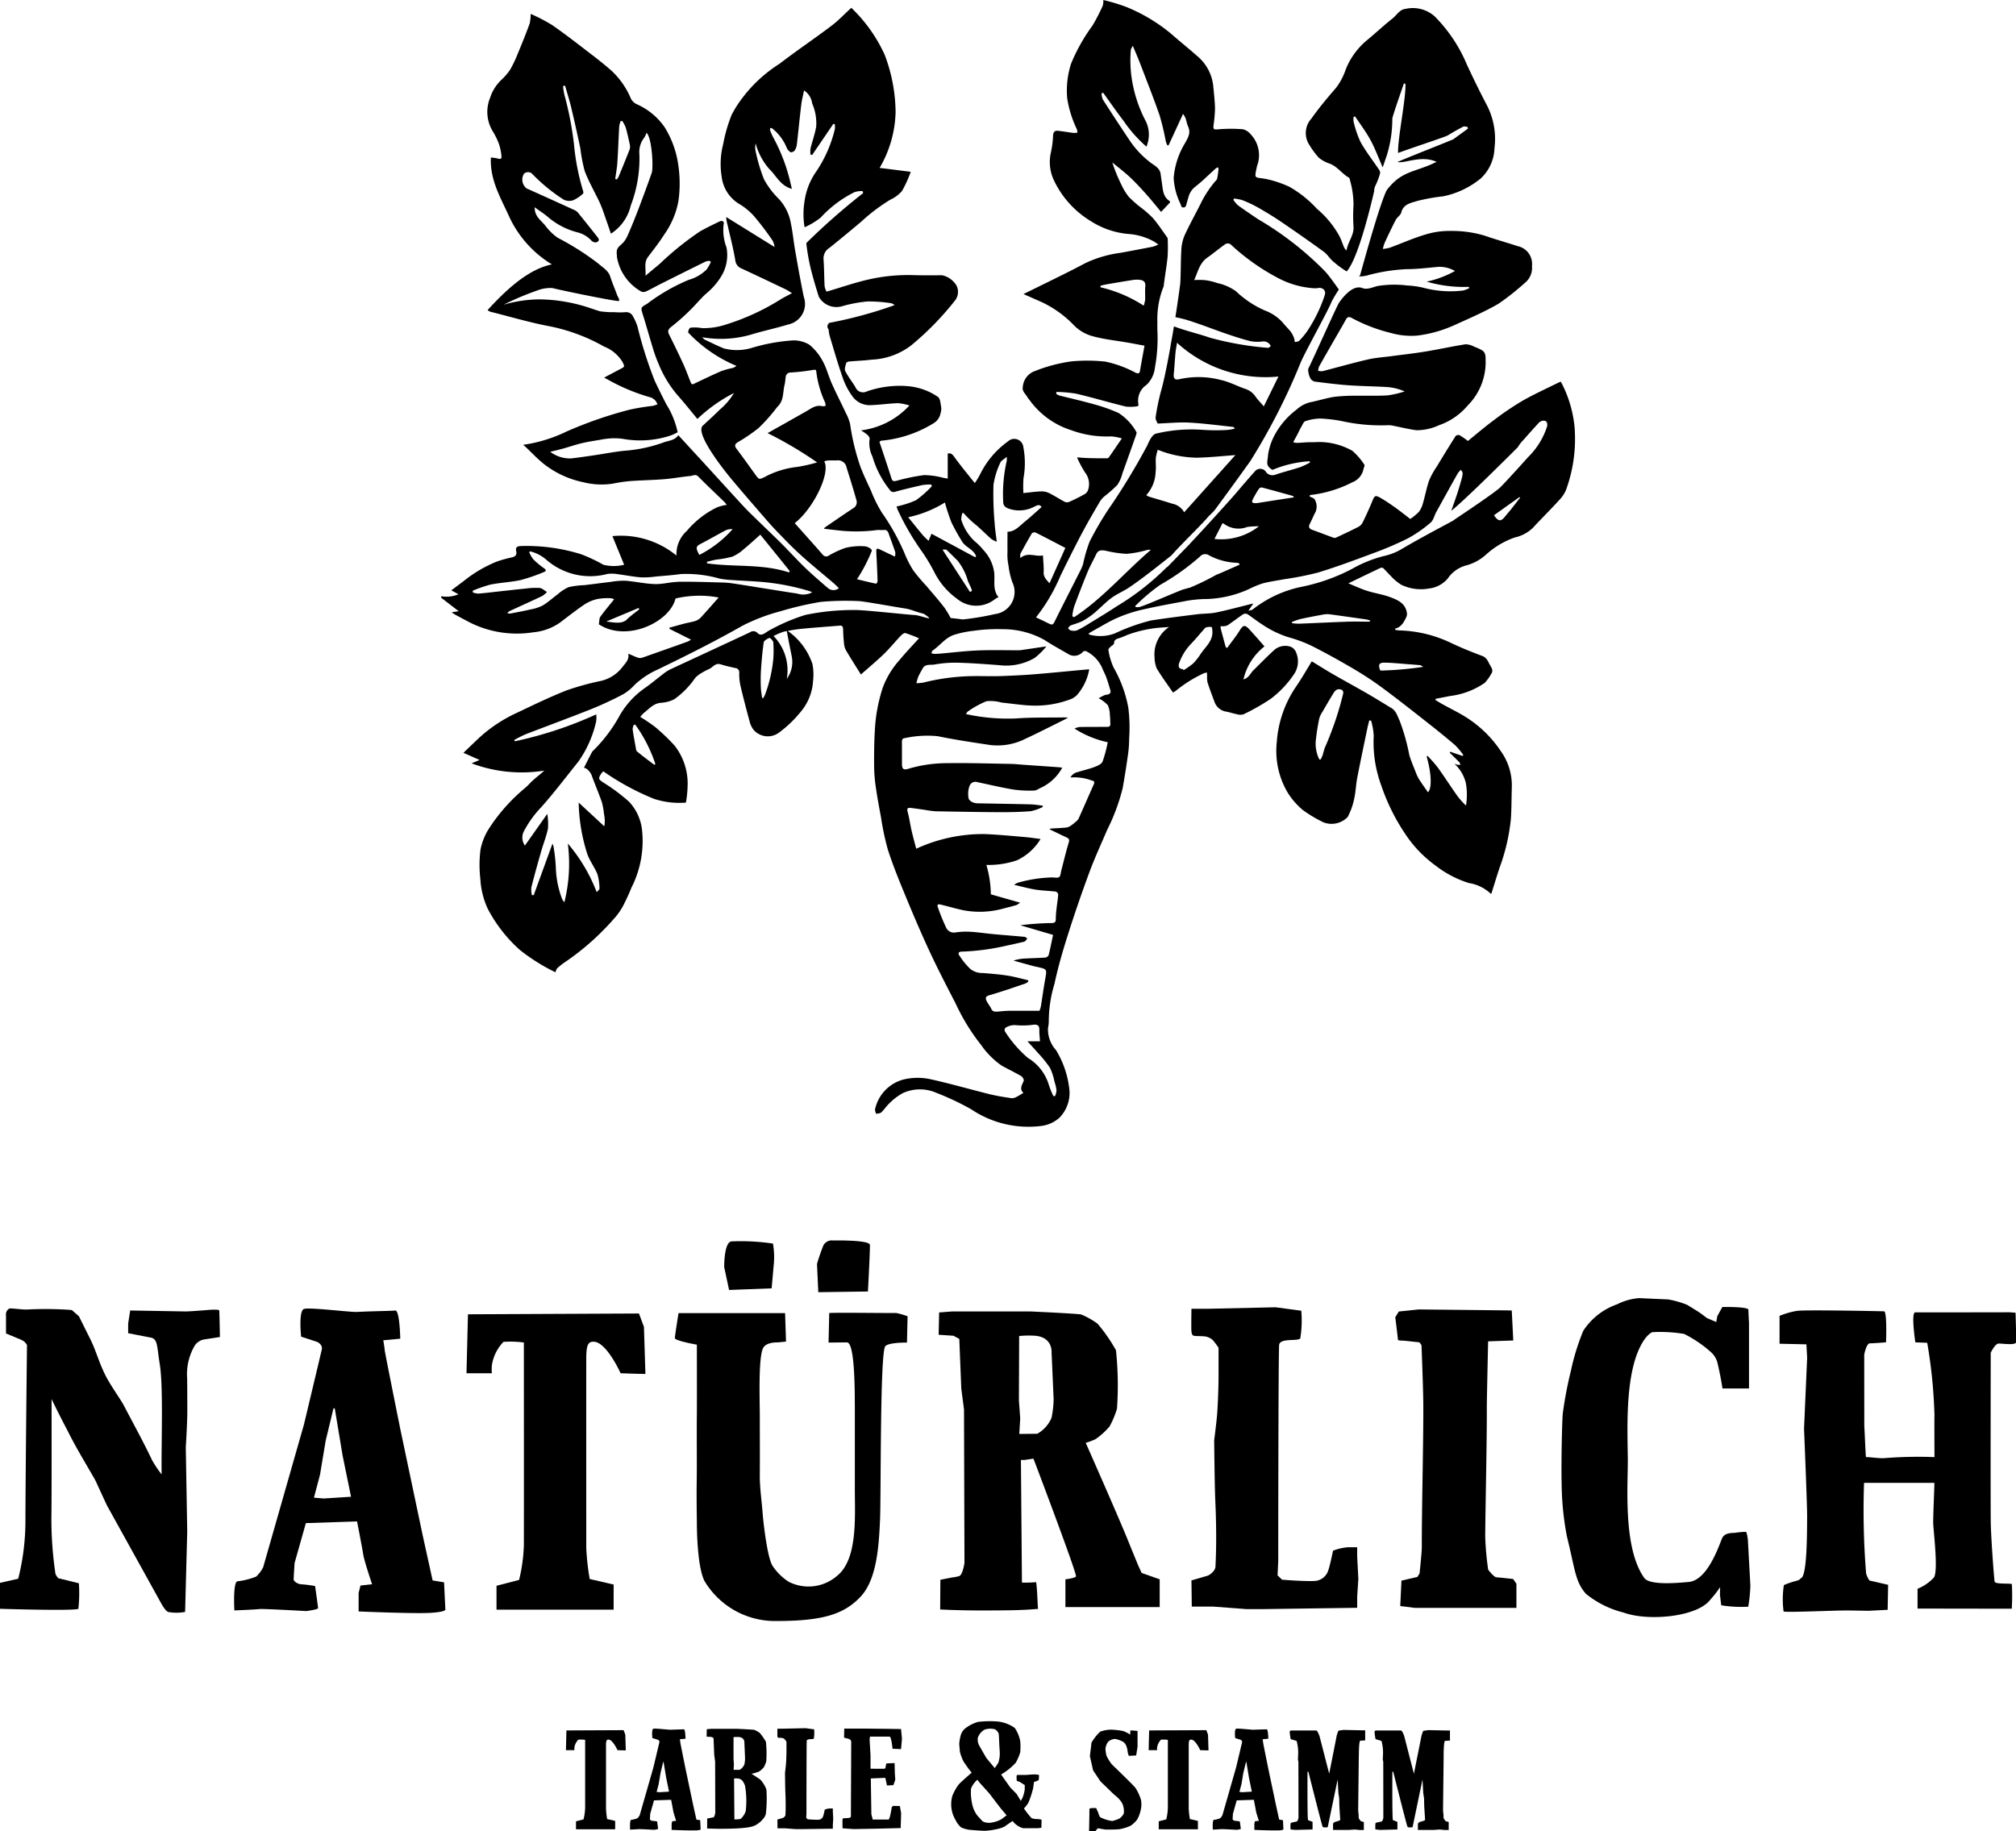
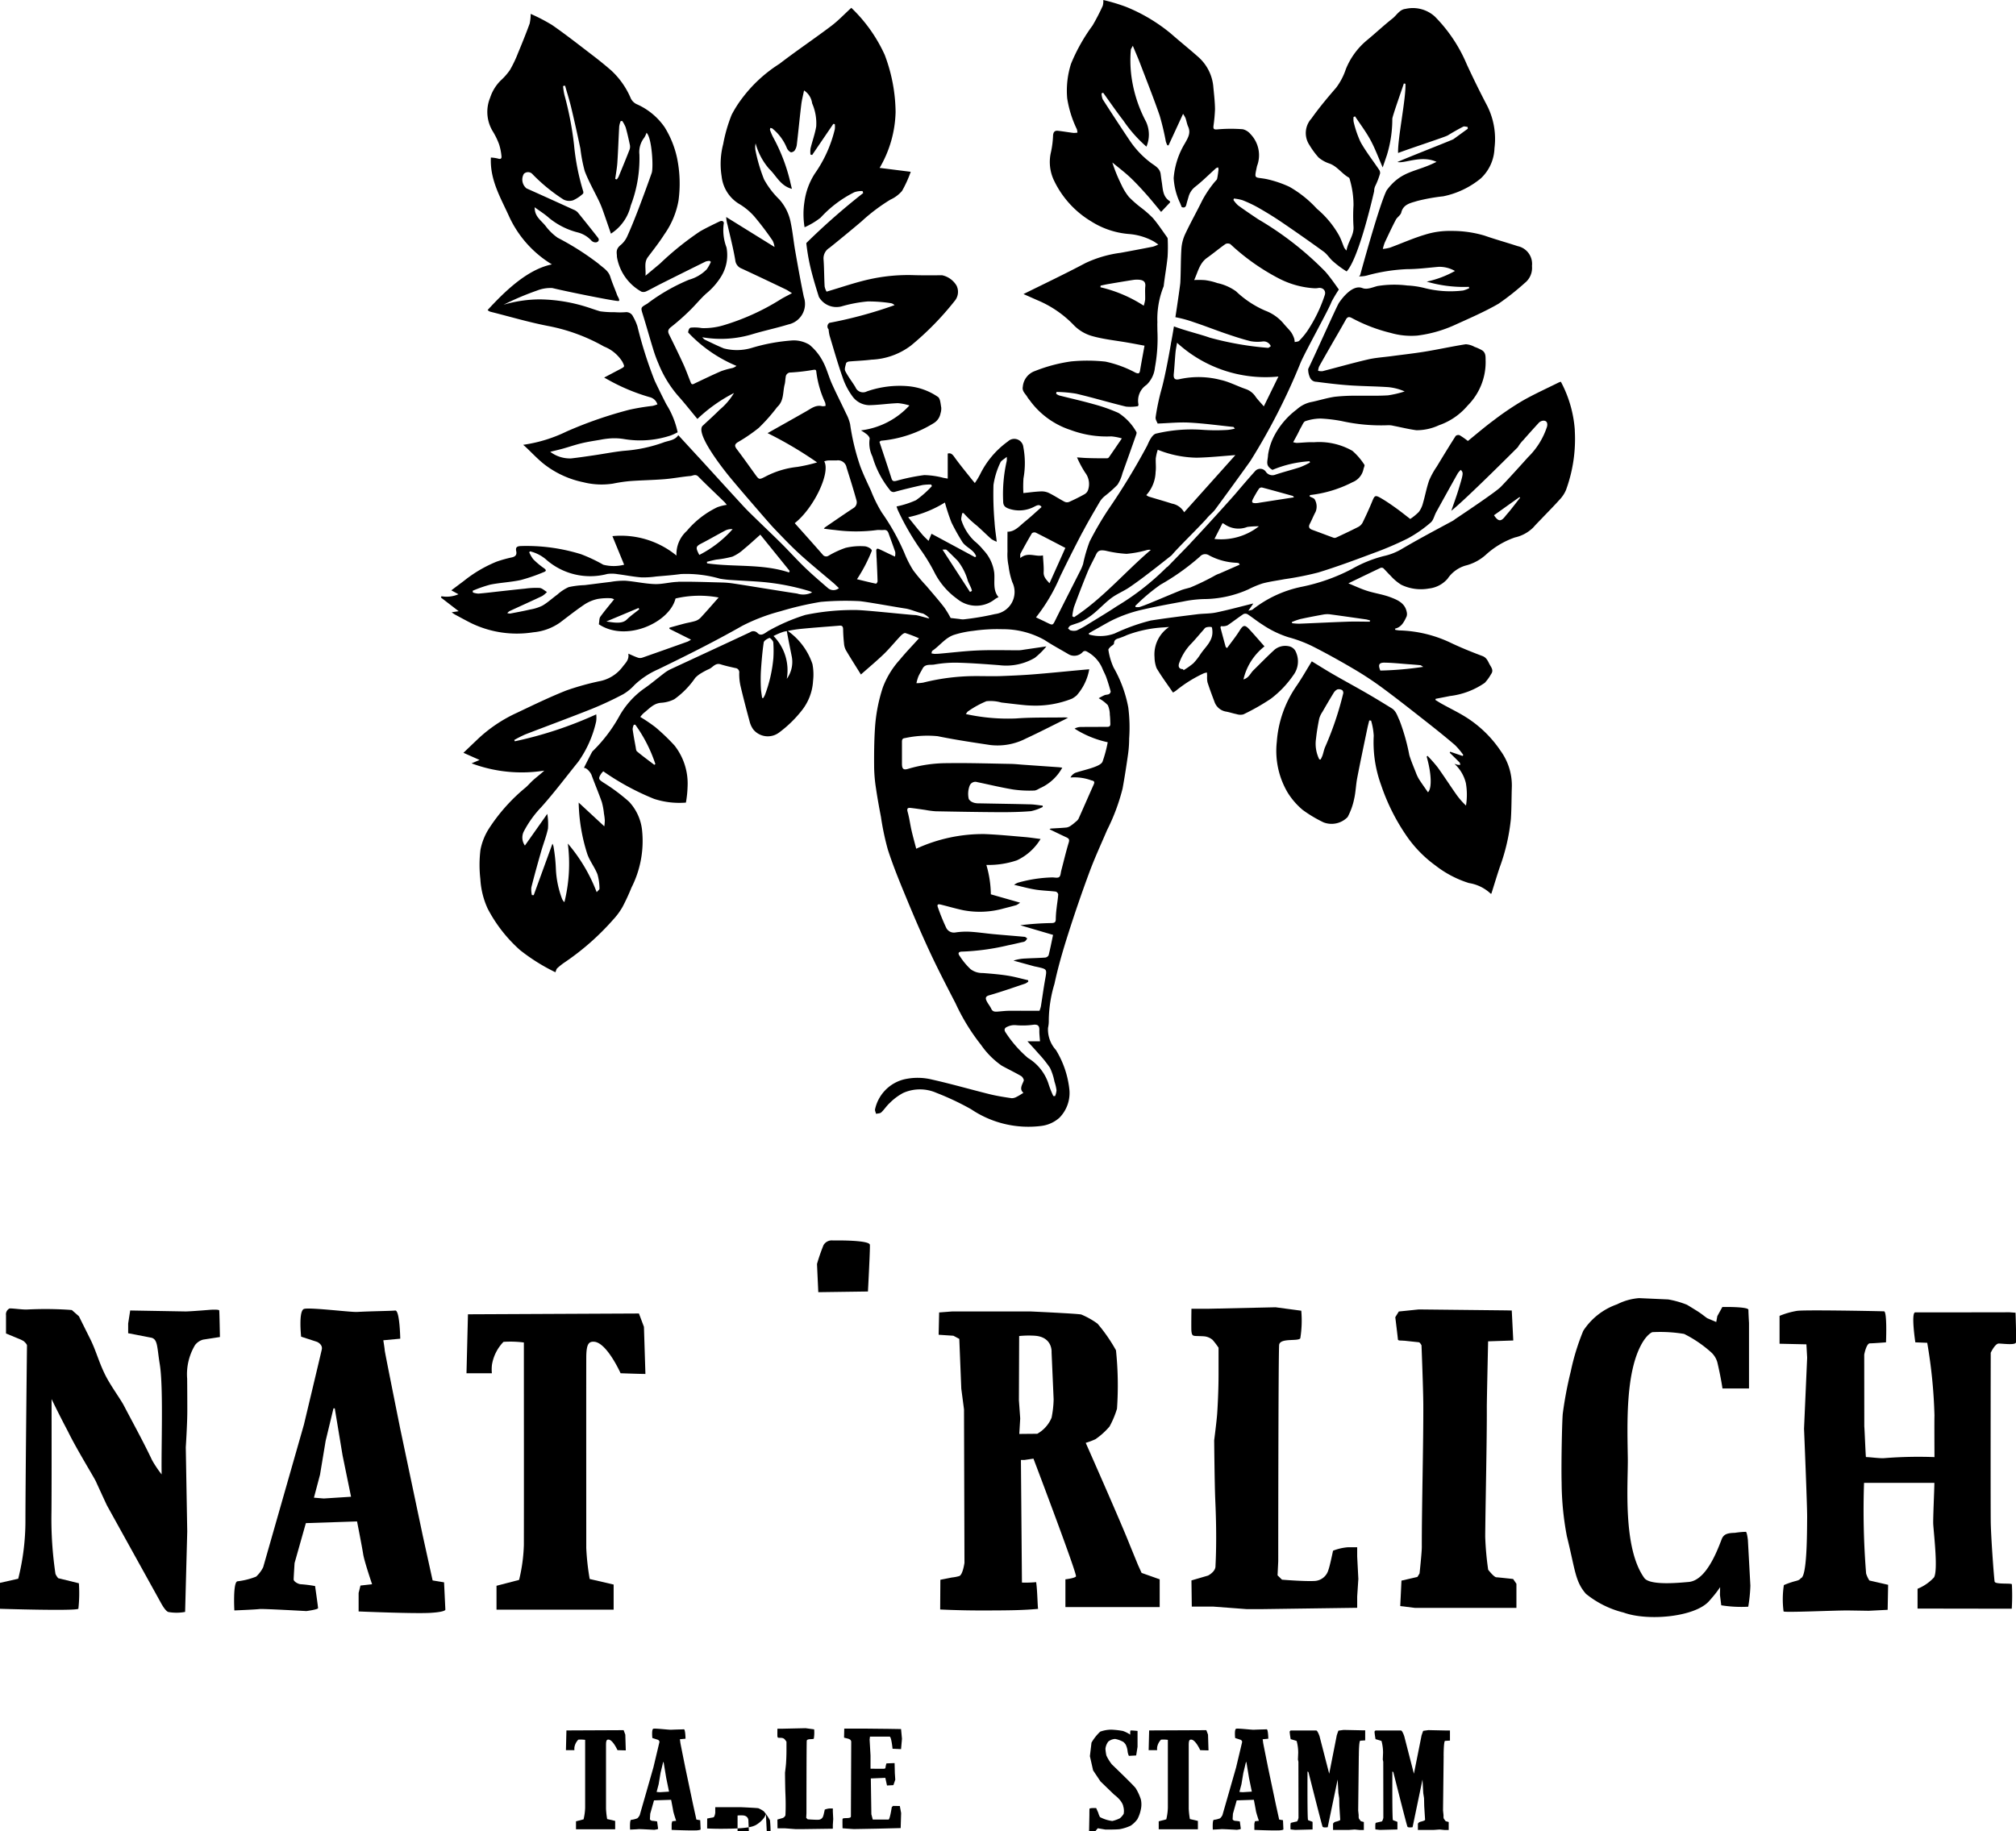
<svg xmlns="http://www.w3.org/2000/svg" width="154.67" height="140.517" viewBox="0 0 154.67 140.517">
  <g id="logo-master-black" transform="translate(-106.436 -336.543)">
    <path id="Tracé_302" data-name="Tracé 302" d="M277.529,369.559a9.253,9.253,0,0,0-1.07-3.721,1.087,1.087,0,0,0-.152.048c-.941.469-1.9.9-2.812,1.422a22.387,22.387,0,0,0-2.176,1.474c-.693.513-1.348,1.076-1.995,1.6a5.935,5.935,0,0,0-.636-.443.319.319,0,0,0-.3.056c-.495.777-.976,1.564-1.452,2.353a5.966,5.966,0,0,0-.58,1.048c-.2.567-.306,1.167-.476,1.747a1.9,1.9,0,0,1-.32.683,4.179,4.179,0,0,1-.658.54c-.376-.288-.739-.582-1.118-.852s-.762-.536-1.165-.766-.455-.173-.629.252c-.228.557-.479,1.106-.744,1.647a.8.8,0,0,1-.338.332c-.55.283-1.113.544-1.673.807a.3.3,0,0,1-.2.026c-.549-.2-1.094-.41-1.643-.609-.248-.091-.32-.227-.191-.473.156-.3.278-.613.438-.908a1.076,1.076,0,0,0-.058-.939c-.04-.113-.255-.163-.388-.244-.012-.008-.011-.036-.017-.059.026-.018.049-.05.077-.054a9.381,9.381,0,0,0,3.219-.981,1.37,1.37,0,0,0,.838-.985c.021-.124.12-.294.071-.358a4.98,4.98,0,0,0-.918-1.065,5.165,5.165,0,0,0-2.964-.658c-.435-.021-.873.037-1.31.051a1.285,1.285,0,0,1-.269-.056c.123-.225.227-.412.326-.6s.188-.392.3-.58c.091-.157.175-.391.312-.434a3.715,3.715,0,0,1,1.157-.2,11.38,11.38,0,0,1,1.611.19,13.876,13.876,0,0,0,3.581.322,1.478,1.478,0,0,1,.417.048c.583.112,1.161.259,1.749.336a4.039,4.039,0,0,0,1.729-.381,5.017,5.017,0,0,0,2.2-1.508,4.721,4.721,0,0,0,1.385-3.38c-.015-.311.05-.67-.289-.872a3.393,3.393,0,0,0-.563-.255,1.563,1.563,0,0,0-.675-.2c-1.037.161-2.062.389-3.1.56-.866.142-1.74.237-2.61.354-.6.081-1.214.116-1.8.253-1.168.272-2.322.6-3.484.9a1.017,1.017,0,0,1-.334-.032,1.208,1.208,0,0,1,.076-.323c.309-.56.63-1.114.947-1.669.366-.64.743-1.276,1.1-1.924.127-.232.25-.247.469-.131a12.545,12.545,0,0,0,2.992,1.145,5.63,5.63,0,0,0,2.038.2,9.834,9.834,0,0,0,2.8-.784c1.152-.525,2.324-1.025,3.418-1.657a19.66,19.66,0,0,0,2.015-1.593,1.476,1.476,0,0,0,.554-1.309,1.39,1.39,0,0,0-1.1-1.52c-.844-.278-1.7-.513-2.54-.807a8.71,8.71,0,0,0-2.567-.359,6.228,6.228,0,0,0-1.987.282c-.918.272-1.8.67-2.7,1a3.234,3.234,0,0,1-.548.1,3.4,3.4,0,0,1,.145-.485c.275-.589.551-1.179.852-1.755.106-.2.366-.347.416-.552.16-.661.757-.737,1.22-.888a14.436,14.436,0,0,1,2.007-.36,6.626,6.626,0,0,0,2.878-1.375,3.312,3.312,0,0,0,1.047-2.315,5.645,5.645,0,0,0-.64-3.41q-.776-1.49-1.481-3.016a11.606,11.606,0,0,0-2.456-3.68,2.514,2.514,0,0,0-2.247-.585c-.46.049-.676.483-1,.739-.668.525-1.287,1.112-1.944,1.653a5.594,5.594,0,0,0-1.636,2.234,4.906,4.906,0,0,1-.745,1.424c-.66.764-1.313,1.54-1.894,2.364a1.651,1.651,0,0,0-.153,2.034,6.21,6.21,0,0,0,.7.954,2.493,2.493,0,0,0,.85.47c.594.222.935.774,1.469,1.07.051.028.075.127.091.2a6.984,6.984,0,0,1,.271,1.924,13.348,13.348,0,0,0,0,1.649c.044.665-.428,1.138-.538,1.832a1.5,1.5,0,0,1-.173-.216c-.133-.315-.236-.646-.4-.947a7.386,7.386,0,0,0-1.7-2.048,8.65,8.65,0,0,0-2.109-1.685,8.363,8.363,0,0,0-1.769-.594c-.932-.179-.938.066-.712-1.007,0-.01.011-.02.013-.03a2.331,2.331,0,0,0-.513-2.41,1.12,1.12,0,0,0-.59-.374,11.71,11.71,0,0,0-1.951.01c-.3.03-.322-.058-.3-.278a12.336,12.336,0,0,0,.116-1.265c-.006-.553-.069-1.106-.124-1.658a3.449,3.449,0,0,0-1.118-2.319c-.7-.624-1.432-1.207-2.135-1.825a13.083,13.083,0,0,0-3.461-2.063,14.3,14.3,0,0,0-1.732-.519,1.4,1.4,0,0,1-.041.439,16.187,16.187,0,0,1-.786,1.52,13.763,13.763,0,0,0-1.651,2.938,6.775,6.775,0,0,0-.293,2.643,8.4,8.4,0,0,0,.742,2.374,1.3,1.3,0,0,1,.045.261,1.557,1.557,0,0,1-.309.023c-.4-.049-.79-.119-1.187-.163-.261-.029-.358.109-.375.372a7.175,7.175,0,0,1-.159,1.258,3.292,3.292,0,0,0,.262,2.247,7.328,7.328,0,0,0,2.807,3.065,6.353,6.353,0,0,0,2.9.978,4.718,4.718,0,0,1,1.848.533c.126.066.239.154.418.271a2.534,2.534,0,0,1-.4.166q-1.244.245-2.49.473a9.042,9.042,0,0,0-2.7.788c-1.593.845-3.223,1.618-4.754,2.378.3.133.7.309,1.091.482a8.289,8.289,0,0,1,2.8,1.936,3.162,3.162,0,0,0,1.42.817c.871.241,1.784.331,2.679.488.443.077.884.163,1.294.238-.119.661-.238,1.283-.342,1.908-.041.246-.133.252-.349.163a8.727,8.727,0,0,0-2.305-.848,12.9,12.9,0,0,0-2.643-.014,12.045,12.045,0,0,0-2.758.733,1.4,1.4,0,0,0-.939,1.2c-.075.358.2.542.342.79.076.131.184.243.269.368a6.276,6.276,0,0,0,3.07,2.174,7.877,7.877,0,0,0,3.108.486,4.15,4.15,0,0,1,.81.155c-.367.538-.676.994-.991,1.447a.2.2,0,0,1-.135.079c-.493,0-.987,0-1.48-.018-.265-.006-.531-.031-.835-.051a8.062,8.062,0,0,0,.622,1.165,1.432,1.432,0,0,1,.23,1.324.6.6,0,0,1-.267.331c-.389.22-.791.418-1.2.6a.442.442,0,0,1-.342-.018c-.413-.218-.8-.478-1.222-.682a1.331,1.331,0,0,0-.619-.109c-.43.018-.858.08-1.317.126a9.532,9.532,0,0,1,.007-1.127,6.544,6.544,0,0,0-.01-2.4.7.7,0,0,0-1.18-.437,6.8,6.8,0,0,0-2.137,2.525,5.668,5.668,0,0,1-.405.671c-.167-.2-.293-.353-.413-.507-.4-.5-.807-1-1.177-1.519-.145-.2-.272-.3-.489-.235v1.92c-.13-.023-.232-.043-.335-.06A6.23,6.23,0,0,0,227.61,373a15.286,15.286,0,0,0-2.124.437c-.2.047-.311.052-.384-.18-.3-.948-.619-1.89-.924-2.812.089-.061.105-.081.124-.084a9.209,9.209,0,0,0,4.061-1.36,1.114,1.114,0,0,0,.5-.737,1.228,1.228,0,0,0,.057-.447c-.055-.286-.071-.7-.258-.82a4.768,4.768,0,0,0-2.268-.818,7.613,7.613,0,0,0-3.184.4.629.629,0,0,1-.875-.328c-.252-.417-.559-.8-.779-1.235-.078-.152.015-.4.064-.6.015-.06.141-.124.22-.132.574-.053,1.153-.068,1.724-.142a5.374,5.374,0,0,0,3.03-1.081,22.457,22.457,0,0,0,3.349-3.417,1.082,1.082,0,0,0,.15-1.185,1.709,1.709,0,0,0-1.1-.793c-.737,0-1.475.013-2.211-.011a13.633,13.633,0,0,0-3.281.3c-1.125.24-2.218.628-3.378.967a1.239,1.239,0,0,1-.15-.4c-.041-.7-.032-1.4-.085-2.1a.944.944,0,0,1,.46-.864q1.233-.991,2.441-2.012a14.041,14.041,0,0,1,2.231-1.685,2.53,2.53,0,0,0,.892-.668,9.182,9.182,0,0,0,.667-1.467l-2.387-.3a8.867,8.867,0,0,0,1.225-4.293,12.714,12.714,0,0,0-.834-4.379,11.677,11.677,0,0,0-2.563-3.611c-.529.482-1,.986-1.55,1.4-1.307.986-2.667,1.9-3.967,2.9a10.784,10.784,0,0,0-2.816,2.583,8.7,8.7,0,0,0-.852,1.335,11.844,11.844,0,0,0-.645,2.238,6.051,6.051,0,0,0-.119,2.479,2.824,2.824,0,0,0,1.295,2.083,4.877,4.877,0,0,1,1.209.989,22.862,22.862,0,0,1,1.412,1.865,1.535,1.535,0,0,1,.142.481l-3.708-2.3a2.641,2.641,0,0,0,.107.621c.206.9.437,1.789.59,2.694a.756.756,0,0,0,.492.641c1.124.521,2.242,1.054,3.359,1.587.158.075.3.18.5.3-.3.163-.554.288-.8.43a17.831,17.831,0,0,1-4.478,2.041,5.24,5.24,0,0,1-1.636.21,3.182,3.182,0,0,0-.858-.034c-.17.047-.189.338-.2.364a10.786,10.786,0,0,0,3.711,2.569.85.85,0,0,1-.32.167,6.509,6.509,0,0,0-.844.234c-.675.291-1.337.614-2,.927-.128.06-.255.166-.34-.046-.187-.465-.354-.939-.563-1.4-.352-.77-.724-1.53-1.1-2.289-.13-.263-.069-.408.169-.591a17.35,17.35,0,0,0,1.4-1.235c.441-.426.826-.91,1.28-1.32a5.281,5.281,0,0,0,1.1-1.236,3.132,3.132,0,0,0,.454-2.3,3.734,3.734,0,0,1-.217-1.788c.06-.229-.136-.292-.316-.206-.5.242-1.011.485-1.5.764a22.9,22.9,0,0,0-3.07,2.472l-1.112.929c.044-.549-.132-1.013.191-1.439.431-.57.875-1.135,1.258-1.738a6.432,6.432,0,0,0,1.083-2.581,9.707,9.707,0,0,0-.111-3.279,7.408,7.408,0,0,0-.957-2.366,5.1,5.1,0,0,0-2.166-1.772.982.982,0,0,1-.417-.415,6.222,6.222,0,0,0-1.5-2.153c-.459-.4-.932-.783-1.415-1.153-1.035-.791-2.061-1.6-3.129-2.341a13.749,13.749,0,0,0-1.646-.856,3.347,3.347,0,0,1-.08.751c-.279.762-.582,1.515-.894,2.263a9.434,9.434,0,0,1-.617,1.293,4.737,4.737,0,0,1-.713.809,3.3,3.3,0,0,0-.806,1.317,2.861,2.861,0,0,0,.187,2.554,5.614,5.614,0,0,1,.5,1.023,4.24,4.24,0,0,1,.183.914c.023.185-.072.243-.27.178a2.867,2.867,0,0,0-.542-.078c-.087,1.743.778,3.132,1.429,4.588a8.4,8.4,0,0,0,3.253,3.612c-1.93.386-3.686,2.15-4.933,3.5a.511.511,0,0,0,.273.147c1.438.362,2.864.784,4.317,1.069a14.014,14.014,0,0,1,4.341,1.587,2.893,2.893,0,0,1,1.416,1.181c.163.352.2.352-.138.531-.409.214-.816.43-1.269.669l.271.149a14.968,14.968,0,0,0,3.236,1.357.813.813,0,0,1,.58.55,2.789,2.789,0,0,1-.375.118,16.977,16.977,0,0,0-1.76.29,31.589,31.589,0,0,0-4.839,1.677,11.182,11.182,0,0,1-3.326,1.019c.087.075.151.128.212.186.472.442.913.923,1.42,1.319a7.3,7.3,0,0,0,2.988,1.367,5.7,5.7,0,0,0,2.267.106,11.978,11.978,0,0,1,1.316-.195c.883-.065,1.769-.076,2.651-.148.662-.053,1.317-.185,1.978-.241.189-.017.389-.177.605.041.653.665,1.336,1.3,2,1.95.065.063.117.138.187.221a3.823,3.823,0,0,0-.72.179,7,7,0,0,0-2.35,1.824,2.388,2.388,0,0,0-.792,1.889,6.717,6.717,0,0,0-4.915-1.491l.9,2.194a3.229,3.229,0,0,1-1.6,0,11.916,11.916,0,0,0-1.705-.805,14.085,14.085,0,0,0-4.634-.628c-.307.013-.4.12-.341.395s-.057.413-.333.475a9.487,9.487,0,0,0-1.182.332,10.083,10.083,0,0,0-2.513,1.483c-.312.232-.623.467-.952.714l.548.3a2.292,2.292,0,0,1-1.3.153l-.049.094,1.366,1.053-.536.083a2.468,2.468,0,0,0,.236.165c.419.226.836.455,1.262.67a8.046,8.046,0,0,0,4.771.7,4.189,4.189,0,0,0,2.051-.753c.62-.468,1.231-.953,1.875-1.386a3.054,3.054,0,0,1,.993-.415,4.6,4.6,0,0,1,1.026-.058.639.639,0,0,1,.246.085c-.362.452-.727.88-1.055,1.334-.09.124-.07.328-.115.58,2.116,1.4,5.442-.149,5.883-1.98a8.043,8.043,0,0,1,3.308-.076c-.454.512-.9,1.029-1.365,1.531a.992.992,0,0,1-.4.263c-.286.092-.588.137-.88.212-.379.1-.754.206-1.131.31,0,.03,0,.06,0,.09l1.657.829a1.717,1.717,0,0,1-.259.15q-1.723.617-3.45,1.222a.558.558,0,0,1-.333.021c-.239-.078-.467-.19-.769-.318.083.486-.234.727-.463,1.042a2.9,2.9,0,0,1-1.77,1.076,20.376,20.376,0,0,0-2.525.707c-1.277.507-2.517,1.109-3.76,1.7a11.131,11.131,0,0,0-2.947,1.952c-.393.373-.784.748-1.184,1.13l1.237.55-.614.259a10.979,10.979,0,0,0,5.581.558c-.277.257-.553.465-.813.692-.206.181-.386.391-.588.578a13.8,13.8,0,0,0-2.884,3.237,4.687,4.687,0,0,0-.612,1.563,9.421,9.421,0,0,0-.01,2.248,6.257,6.257,0,0,0,.568,2.284,11.188,11.188,0,0,0,2.476,3.17,14.584,14.584,0,0,0,2.714,1.7c.054-.122.071-.244.142-.308a5.059,5.059,0,0,1,.614-.481,19.549,19.549,0,0,0,3.688-3.262,5.2,5.2,0,0,0,.71-.968,16.114,16.114,0,0,0,.683-1.477,7.9,7.9,0,0,0,.811-4.415,3.785,3.785,0,0,0-1-2.177,14.278,14.278,0,0,0-1.978-1.474c-.352-.238-.4-.287-.175-.649a1.79,1.79,0,0,1,.177-.208,19.59,19.59,0,0,0,3.908,2.119,6.275,6.275,0,0,0,2.433.283,8.208,8.208,0,0,0,.127-1.2,4.729,4.729,0,0,0-1-3.18,15.824,15.824,0,0,0-1.459-1.4,12.431,12.431,0,0,0-1.17-.794,2.348,2.348,0,0,1,.276-.308c.405-.314.737-.734,1.321-.778a2.57,2.57,0,0,0,1.016-.273,6.577,6.577,0,0,0,1.607-1.643,2.133,2.133,0,0,1,.474-.367,4.895,4.895,0,0,1,.592-.31c.287-.13.472-.487.877-.358.37.117.752.2,1.13.285a.329.329,0,0,1,.3.381,4.13,4.13,0,0,0,.1,1c.212.9.448,1.8.692,2.7a1.774,1.774,0,0,0,.288.634,1.44,1.44,0,0,0,2,.218,9.066,9.066,0,0,0,1.722-1.68,4.008,4.008,0,0,0,.863-2.278,4.212,4.212,0,0,0-.048-1.282,5.081,5.081,0,0,0-1.894-2.54,9.305,9.305,0,0,1,.987-.156c.995-.1,1.993-.167,2.99-.25.2-.017.265.074.27.27.006.36.029.72.067,1.077a1.328,1.328,0,0,0,.139.523c.361.614.746,1.214,1.159,1.879.613-.542,1.2-1.031,1.755-1.564.45-.436.845-.928,1.278-1.383.1-.108.281-.258.381-.231a9.806,9.806,0,0,1,1.043.4c-.5.554-1.009,1.078-1.47,1.64a6.668,6.668,0,0,0-1.3,2.116,12.485,12.485,0,0,0-.611,3.186c-.063,1-.069,1.995-.061,2.992a11.828,11.828,0,0,0,.144,1.592c.106.729.24,1.455.378,2.179a20.51,20.51,0,0,0,.527,2.5c.4,1.244.9,2.461,1.4,3.67.574,1.392,1.167,2.778,1.8,4.141s1.316,2.674,2,4a15.747,15.747,0,0,0,1.954,3.185,6.3,6.3,0,0,0,1.581,1.59c.494.273,1.006.516,1.494.8.105.06.228.269.2.355-.123.329-.359.634-.025.934-.188.113-.338.218-.5.295a.783.783,0,0,1-.4.116c-.565-.083-1.132-.17-1.686-.307-1.468-.363-2.922-.786-4.4-1.117a4.641,4.641,0,0,0-2.194-.016,3.025,3.025,0,0,0-2.2,2.278c-.032.1.047.24.074.362.137-.034.313-.027.4-.112.236-.222.412-.51.654-.726a4.3,4.3,0,0,1,1.023-.763,3.142,3.142,0,0,1,2.551-.011,20.642,20.642,0,0,1,2.67,1.261,7.853,7.853,0,0,0,5.378,1.279,2.558,2.558,0,0,0,1.392-.629,2.7,2.7,0,0,0,.754-2.247,7.241,7.241,0,0,0-1.022-2.951,2.352,2.352,0,0,1-.607-1.7,2.37,2.37,0,0,0,.059-.583,9.94,9.94,0,0,1,.436-2.793c.272-1.274.638-2.531,1.033-3.774q.766-2.414,1.646-4.79c.406-1.1.9-2.16,1.358-3.237a15.388,15.388,0,0,0,1.189-3.186c.159-.871.294-1.748.418-2.625a8.651,8.651,0,0,0,.086-1.207,12.151,12.151,0,0,0-.066-2.384,9.757,9.757,0,0,0-1.126-3.067,5.106,5.106,0,0,1-.4-1.354c-.014-.058.079-.155.139-.218.094-.1.285-.182.29-.278.012-.254.136-.331.35-.391a5.954,5.954,0,0,0,.657-.258,9.506,9.506,0,0,1,2.848-.587c.113-.01.226-.018.373-.029a2.532,2.532,0,0,0-1.118,2.317,2.45,2.45,0,0,0,.159.846c.378.639.825,1.237,1.256,1.868a2.538,2.538,0,0,0,.219-.134,10.054,10.054,0,0,1,2.151-1.345,1.593,1.593,0,0,1,.236-.058q.007.132.013.263a1.887,1.887,0,0,0,.029.487c.159.494.34.98.525,1.465a1.136,1.136,0,0,0,.907.786c.265.046.522.14.787.19a.945.945,0,0,0,.533.023,16.886,16.886,0,0,0,2.109-1.2,7.845,7.845,0,0,0,1.732-1.817,1.753,1.753,0,0,0,.148-1.859.737.737,0,0,0-.508-.355,1.3,1.3,0,0,0-1.077.257c-.562.512-1.091,1.059-1.634,1.59-.231.226-.342.583-.762.7a4.491,4.491,0,0,1,1.613-2.534c-.41-.464-.778-.895-1.163-1.31-.348-.375-.482-.329-.747.1-.289.463-.636.891-.962,1.34-.074-.064-.1-.076-.106-.093-.132-.48-.262-.96-.388-1.441a.158.158,0,0,1,.02-.135c.028-.023.092,0,.138-.006a.93.93,0,0,0,.369-.069c.414-.278.807-.587,1.222-.864a.357.357,0,0,1,.32.012c.39.255.751.555,1.147.8a7.766,7.766,0,0,0,1.979.961,10.233,10.233,0,0,1,1.82.679c1.083.547,2.146,1.139,3.191,1.754a25.332,25.332,0,0,1,2.2,1.45c1.154.852,2.28,1.743,3.409,2.629.735.577,1.464,1.162,2.173,1.77a5.757,5.757,0,0,1,.631.753l-.055.077-.948-.323-.039.075c.25.245.5.488.747.739.043.044.047.125.07.188a.916.916,0,0,1-.2,0,2.221,2.221,0,0,1-.256-.077,2.933,2.933,0,0,1,.878,1.48,5.2,5.2,0,0,1,.01,1.725,5.716,5.716,0,0,1-.706-.8c-.5-.707-.966-1.436-1.471-2.137a11.316,11.316,0,0,0-.774-.879l-.067.062c.358,1.235.424,2.424.1,2.735-.233-.339-.469-.664-.685-1a2.926,2.926,0,0,1-.246-.521c-.173-.442-.362-.879-.5-1.334a15.659,15.659,0,0,0-.744-2.644c-.167-.337-.255-.731-.607-.947-.628-.386-1.255-.773-1.894-1.141-.862-.5-1.739-.971-2.6-1.469-.552-.318-1.091-.66-1.636-.992-.4.645-.756,1.281-1.167,1.879a8.582,8.582,0,0,0-1.518,4.3,6.3,6.3,0,0,0,.817,3.866,5.564,5.564,0,0,0,1.159,1.348,9.918,9.918,0,0,0,1.614.965,1.716,1.716,0,0,0,1.844-.41,5.074,5.074,0,0,0,.5-1.39c.122-.526.133-1.077.235-1.608.243-1.261.51-2.518.771-3.776.045-.214.1-.426.153-.639l.14.011A5.14,5.14,0,0,1,262.1,393a9.558,9.558,0,0,0,.568,3.788,15.659,15.659,0,0,0,2.056,4.048,9.4,9.4,0,0,0,2.11,2.12,8.118,8.118,0,0,0,2.574,1.349,3.142,3.142,0,0,1,1.665.813c.009.01.041,0,.053,0,.208-.662.408-1.323.624-1.978a15.19,15.19,0,0,0,.873-3.757c.055-.83.046-1.664.074-2.5a4.525,4.525,0,0,0-.855-2.713,8.949,8.949,0,0,0-2.428-2.439c-.672-.456-1.417-.8-2.128-1.2-.152-.086-.3-.182-.45-.274,0-.029.008-.059.012-.089.366-.072.733-.141,1.1-.216a5.921,5.921,0,0,0,2.673-1.012,3.5,3.5,0,0,0,.478-.661c.224-.3.015-.526-.113-.764s-.221-.51-.55-.633c-.852-.32-1.7-.662-2.521-1.058a9.731,9.731,0,0,0-3.836-.905c-.106-.005-.212-.027-.318-.041l-.033-.092c.512-.12.7-.533.891-.93a.612.612,0,0,0,.012-.355c-.136-.689-.716-.928-1.263-1.134-.574-.217-1.2-.3-1.782-.488-.483-.154-.945-.375-1.432-.573.855-.413,1.653-.8,2.454-1.18a.246.246,0,0,1,.219.012c.192.179.357.387.549.565a3.739,3.739,0,0,0,.837.712,3.459,3.459,0,0,0,2.12.288,2.219,2.219,0,0,0,1.43-.746,2.518,2.518,0,0,1,1.368-1.011,3.659,3.659,0,0,0,1.561-.823,6.429,6.429,0,0,1,2.239-1.339,2.884,2.884,0,0,0,1.41-.766c.2-.23.415-.444.625-.663.461-.484.934-.957,1.38-1.455a2.5,2.5,0,0,0,.5-.743,11.375,11.375,0,0,0,.678-4.6m-17.768,20.207a24.444,24.444,0,0,1-1.387,4.109c-.088.206-.128.433-.2.646a2.761,2.761,0,0,1-.146.308l-.1-.015a2.681,2.681,0,0,1-.249-1.593c.054-.514.142-1.027.244-1.534a1.828,1.828,0,0,1,.247-.518c.28-.487.563-.972.858-1.45a.668.668,0,0,1,.3-.277.511.511,0,0,1,.366.066.3.3,0,0,1,.07.258m-8.388-37.985a3.359,3.359,0,0,1,.655.124,9.609,9.609,0,0,1,1.2.566c.61.349,1.212.715,1.793,1.11q1.641,1.115,3.247,2.279c.274.2.455.521.716.742a7.58,7.58,0,0,0,1.041.772c.853-.934,1.813-4.87,2.111-6.163a.91.91,0,0,1,.093-.413,5.758,5.758,0,0,0,.358-.934.412.412,0,0,0-.077-.3c-.471-.7-1-1.374-1.413-2.109a7.94,7.94,0,0,1-.536-1.559,1.335,1.335,0,0,1-.005-.377l.113-.044c.4.6.841,1.183,1.185,1.817s.6,1.331.935,2.1c.13-.38.233-.674.331-.97a9.418,9.418,0,0,0,.408-2.758c0-.194.832-2.52.883-2.712l.123.02c.058,1.075-.609,4.253-.563,5.312,1.034-.389,3.618-1.23,3.808-1.347.388-.237.784-.464,1.187-.672.088-.045.226.011.342.02,0,.046.008.092.012.138q-.548.4-1.1.8c-.09.066-3.295,1.314-4.3,1.753.546.138,1.829-.549,3-.012-1.615.822-2.667.637-3.82,2.176-.55,1.039-2.042,6.524-2.042,6.524l-.087.087a2.075,2.075,0,0,0,.7-.09,13.671,13.671,0,0,1,2.98-.463c.814,0,1.63-.109,2.444-.179a2.428,2.428,0,0,1,1.241.319,7.746,7.746,0,0,1-2.171.818,10.119,10.119,0,0,0,3.237.4l.027.1a2.164,2.164,0,0,1-.467.181,8.019,8.019,0,0,1-3.006-.2,6.647,6.647,0,0,0-1.284-.185,8.068,8.068,0,0,0-2.28.041c-.377.095-.8.3-1.161.157-.862-.34-1.8,1.14-1.821,1.176-.3.558-1.729,3.776-2.337,5.035a1.48,1.48,0,0,0,.132.64.541.541,0,0,0,.506.342c.84.108,1.681.213,2.526.271,1,.07,2.01.071,3.012.141a4.134,4.134,0,0,1,1.226.326,7.71,7.71,0,0,1-1.272.3c-.782.052-1.569.017-2.354.031a13.935,13.935,0,0,0-1.731.078c-.638.093-1.259.3-1.893.423a2.4,2.4,0,0,0-1.039.56,6.006,6.006,0,0,0-1.7,1.982,4.649,4.649,0,0,0-.49,1.482c-.023.526-.251.823.339,1.164a8.642,8.642,0,0,1,2.844-.661l.035.094a6.04,6.04,0,0,1-.747.357c-.636.208-1.287.368-1.922.582a.607.607,0,0,1-.732-.247.524.524,0,0,0-.817-.023c-.51.566-1.005,1.145-1.5,1.729-.209.248-2.165,2.426-3.478,3.814v.009q-.857.883-1.715,1.765c-.037.038-.095.056-.13.1a19.736,19.736,0,0,1-3.777,2.942c-.723.48-1.469.925-2.209,1.379a7.208,7.208,0,0,1-.873.482.869.869,0,0,1-.463-.006c-.076-.013-.137-.1-.205-.159.061-.071.109-.175.186-.207.309-.129.643-.2.938-.358a5.1,5.1,0,0,0,.884-.6c.454-.377.858-.817,1.331-1.167.424-.314.93-.514,1.369-.812.618-.42,1.215-.873,1.806-1.33.483-.373.961-.752,1.439-1.131.4-.5,2.345-2.4,2.737-2.877.185-.222.426-.4.6-.633q1.36-1.846,2.695-3.711a48.467,48.467,0,0,0,3.878-7.6c.445-1,2.156-4.062,2.354-4.624a10.5,10.5,0,0,1,.563-.944c-.007-.01-.013-.021-.02-.031-.326-.458-.649-.923-1.018-1.346a24.59,24.59,0,0,0-5.146-4.015c-.522-.349-1.043-.7-1.551-1.07a2.287,2.287,0,0,1-.352-.413ZM249.88,377.9l.62-1.212a.666.666,0,0,1,.135.068,1.868,1.868,0,0,0,1.767.222,6.145,6.145,0,0,1,.888-.049,4.693,4.693,0,0,1-3.41.97m1.939,1.973-1.567.688a1.794,1.794,0,0,0-.269.111,18.686,18.686,0,0,1-1.952.953c-.315.091-.525.134-.721.213-.8.325-1.595.664-2.393.993-.259.107-.522.208-.789.294a1.031,1.031,0,0,1-.3,0l-.021-.085a14.5,14.5,0,0,1,1.926-1.627,17.836,17.836,0,0,0,3.04-2.166.525.525,0,0,1,.674-.1,4.834,4.834,0,0,0,2.107.581.891.891,0,0,1,.191.032c.014,0,.023.033.075.112m1.3-4.721c-.377.017-.426-.054-.251-.383.132-.247.273-.492.429-.725a.268.268,0,0,1,.23-.091c.79.208,1.577.429,2.365.648.017.005.028.032.091.107l-.754.117-1.885.293a2.038,2.038,0,0,1-.224.033m-7.737-3.469a3.862,3.862,0,0,1,.147-.625,8.331,8.331,0,0,0,2.981.609c.98-.018,1.958-.125,2.975-.2l-3.931,4.39a1.334,1.334,0,0,0-.926-.664c-.589-.19-1.187-.356-1.779-.538a.885.885,0,0,1-.2-.117,2.749,2.749,0,0,0,.714-1.773c.051-.356-.008-.725.016-1.087M245,378.738c-1.992,1.7-3.688,3.725-5.888,5.166l-.138-.071a4.166,4.166,0,0,1,.133-.718c.333-.9.678-1.8,1.044-2.692.185-.45.431-.874.638-1.314.149-.317.311-.383.748-.306a8.968,8.968,0,0,0,1.6.239,8.3,8.3,0,0,0,1.516-.277.748.748,0,0,1,.349-.026m5.388-13.034a6.764,6.764,0,0,0-3.159-.074c-.389.1-.51-.031-.471-.41.056-.541.082-1.085.132-1.626.019-.21.064-.416.118-.75a10.045,10.045,0,0,0,7.779,2.591l-1.122,2.29c-.254-.3-.456-.5-.626-.735a1.482,1.482,0,0,0-.741-.588c-.643-.216-1.255-.55-1.911-.7m.721-10.418a16.773,16.773,0,0,0,3.714,2.626,6.8,6.8,0,0,0,2.733.753,1.181,1.181,0,0,0,.261-.017c.372-.075.652.2.521.555a11.273,11.273,0,0,1-1.367,2.79,5.9,5.9,0,0,1-.588.7c-.076.075-.229.072-.347.1a1.237,1.237,0,0,0-.041-.276,2.015,2.015,0,0,0-.234-.48c-.184-.243-.41-.454-.6-.691a3.4,3.4,0,0,0-1.381-.963,7.611,7.611,0,0,1-2.245-1.485,3.814,3.814,0,0,0-1.437-.633,4.636,4.636,0,0,0-.944-.224,6.429,6.429,0,0,0-.831-.007c.295-.638.41-1.3,1-1.713.477-.339.926-.718,1.405-1.054a.406.406,0,0,1,.383.018M244.454,360a10.485,10.485,0,0,0-3.32-1.414c0-.042.009-.084.014-.125.188-.04.376-.086.566-.118.639-.109,1.279-.218,1.92-.317a1.918,1.918,0,0,1,.492-.014c.29.031.484.145.449.5-.033.337,0,.681-.011,1.02a2.727,2.727,0,0,1-.109.466m-4.7,17.393c.419-.8.879-1.575,1.333-2.355a1.773,1.773,0,0,1,.352-.407,9.615,9.615,0,0,0,1-.887,2.906,2.906,0,0,0,.382-.883c.356-.984.705-1.971,1.053-2.959.024-.065.047-.168.014-.211a4.141,4.141,0,0,0-1.371-1.459,12.749,12.749,0,0,0-1.89-.667c-.883-.251-1.78-.45-2.669-.677a.959.959,0,0,1-.225-.13l.029-.137a10.037,10.037,0,0,1,1.5.132c1.282.3,2.547.682,3.828.992a3.415,3.415,0,0,0,.927-.033c.019-.068.04-.1.033-.129a1.458,1.458,0,0,1,.618-1.506,2.12,2.12,0,0,0,.644-1.328,12.274,12.274,0,0,0,.19-2.834c0-.2-.013-.6,0-.609a6.7,6.7,0,0,1,.482-2.795c.084-.753.225-1.5.3-2.253a12.726,12.726,0,0,0,.01-1.329.283.283,0,0,0-.033-.157c-.361-.5-.7-1.021-1.1-1.49a8.136,8.136,0,0,0-.931-.817,8.6,8.6,0,0,1-.908-.8,4.347,4.347,0,0,1-.578-.936,12.321,12.321,0,0,1-.7-1.716c.443.365.9.711,1.322,1.1.436.407.842.848,1.241,1.293s.773.912,1.179,1.4l.7-.743c-.027-.053-.03-.079-.045-.089-.531-.341-.517-.912-.6-1.44-.035-.214-.062-.43-.091-.645-.062-.447-.462-.635-.752-.852a7.089,7.089,0,0,1-1.643-1.745q-1.04-1.551-2.047-3.124a1.332,1.332,0,0,1-.09-.459l.124-.046c.515.713,1.012,1.44,1.55,2.135a10.461,10.461,0,0,0,1.768,2,2.364,2.364,0,0,0-.025-1.905,10.314,10.314,0,0,1-1.151-3.7,9.642,9.642,0,0,1-.022-1.811c0-.081.075-.163.154-.326.206.5.387.908.548,1.328.513,1.343,1.046,2.68,1.515,4.038a20.277,20.277,0,0,1,.471,1.984,1.99,1.99,0,0,0,.113.285l.091.012c.363-.787.727-1.574,1.117-2.421a2.126,2.126,0,0,1,.187.323c.076.214.109.445.2.65.222.491,0,.849-.237,1.275a6.054,6.054,0,0,0-.87,2.681,5.135,5.135,0,0,0,.5,1.933c.037.1.08.2.117.291.206.081.31,0,.356-.194s.106-.374.159-.562a1.474,1.474,0,0,1,.535-.814c.554-.434,1.054-.94,1.58-1.411a.517.517,0,0,1,.162-.064.571.571,0,0,1,.031.163c-.029.238-.056.477-.107.71-.017.078-.1.141-.2.259a8.492,8.492,0,0,0-.926,1.374c-.425.867-.9,1.71-1.311,2.583a3.179,3.179,0,0,0-.3,1.114c-.061.884-.039,1.774-.087,2.659-.006.112-.183,1.384-.377,2.633a9.336,9.336,0,0,1,1.435.392c.8.264,1.585.576,2.382.849.644.22,1.291.436,1.95.6a3.049,3.049,0,0,0,.919.023.594.594,0,0,1,.634.361c-.075.044-.16.138-.226.127a24.11,24.11,0,0,1-4.466-.784c-.619-.228-1.923-.548-2.74-.863-.08.492-.158.941-.223,1.266,0,.044-.42,2.486-.753,3.641a17.093,17.093,0,0,0-.428,2.058c-.029.177.115.38.153.491.854-.03,1.649-.115,2.436-.072,1.128.061,2.249.215,3.373.333.024,0,.044.046.117.128a3.822,3.822,0,0,1-.56.1,14.663,14.663,0,0,1-1.945-.009,11.743,11.743,0,0,0-3.525.288c-.358.066-.624.774-.7.93a51.243,51.243,0,0,1-2.988,4.909,24.929,24.929,0,0,0-1.422,2.441,11.4,11.4,0,0,0-.506,1.736,3.718,3.718,0,0,1-.255.588c-.615,1.222-1.242,2.439-1.849,3.664-.227.459-.207.467-.691.228-.27-.133-.541-.259-.817-.391a13.529,13.529,0,0,0,1.848-3.128q.827-1.711,1.71-3.395m-1.306,1.193c-.4.9-.8,1.783-1.216,2.713-.272-.3-.465-.5-.448-.852.019-.41-.031-.823-.054-1.288-.571.138-1.137-.294-1.744.208.01-.165-.016-.275.024-.349.282-.525.57-1.048.875-1.559a.306.306,0,0,1,.29-.047c.765.383,1.522.783,2.273,1.174m-9.241-3.484a15.494,15.494,0,0,0,.505,1.533,16.013,16.013,0,0,0,.8,1.439c.266.47.9.616,1.091,1.155l-.08.071-3.343-1.8-.228.546c-.161-.161-.333-.311-.479-.485-.366-.436-.72-.883-1.083-1.33a8.723,8.723,0,0,0,2.816-1.129m2.076,6.785-.15.08-2.111-3.253c.15.008.265-.021.313.023.286.262.555.543.834.814a4.333,4.333,0,0,1,.8,1.565c.08.187.173.369.254.556a1.59,1.59,0,0,1,.06.215M212.22,363.27c-.49-.2-.963-.436-1.441-.663-.065-.031-.111-.1-.2-.186a8.331,8.331,0,0,0,3.9-.248c.9-.267,1.821-.461,2.717-.736a1.608,1.608,0,0,0,1.181-2.105c-.245-1.175-.454-2.357-.662-3.539-.126-.714-.19-1.44-.34-2.148a3.694,3.694,0,0,0-.889-1.809,6.467,6.467,0,0,1-1.161-1.527,12.532,12.532,0,0,1-.639-2.13,1.437,1.437,0,0,1-.009-.63,4.943,4.943,0,0,0,1.052,1.966c.54.51.846,1.288,1.732,1.52-.053-.227-.1-.4-.138-.583a13.641,13.641,0,0,0-1.321-3.415,4.742,4.742,0,0,1-.216-.508c-.018-.047.009-.111.015-.167.056.015.129.011.165.045a3.725,3.725,0,0,1,1.1,1.476.668.668,0,0,0,.3.339c.063.035.249-.047.305-.128a1.015,1.015,0,0,0,.168-.452c.121-1.025.218-2.052.342-3.076.043-.356.138-.708.212-1.082a1.385,1.385,0,0,1,.62.985,3.825,3.825,0,0,1,.314,1.777c-.093.571-.3,1.123-.436,1.688a2.062,2.062,0,0,0-.005.468l.128.036,1.626-2.39.114.021a1.609,1.609,0,0,1,0,.391,9.9,9.9,0,0,1-1.537,3.407,5.288,5.288,0,0,0-.79,2.14,6.141,6.141,0,0,0,.007,1.974,5.656,5.656,0,0,0,1.23-.736,8.906,8.906,0,0,1,2.592-1.953,1.7,1.7,0,0,1,.628-.087l.047.153a51.66,51.66,0,0,0-4.365,3.837,16.076,16.076,0,0,0,.267,1.638c.187.842.44,1.671.7,2.495a1.549,1.549,0,0,0,1.807.706,10.486,10.486,0,0,1,1.939-.36,11.312,11.312,0,0,1,1.786.135.513.513,0,0,1,.27.151,33.088,33.088,0,0,1-4.995,1.357.328.328,0,0,0-.062.5,3.16,3.16,0,0,0,.074.478c.322,1.066.626,2.139.994,3.19a5.339,5.339,0,0,0,.757,1.467,1.624,1.624,0,0,0,1.278.682c.737-.012,1.473-.126,2.211-.155a4.12,4.12,0,0,1,.886.177,6.049,6.049,0,0,1-3.719,1.913,3.76,3.76,0,0,1,.477.324c.092.085.214.243.189.329a2.307,2.307,0,0,0,.218,1.357,7.339,7.339,0,0,0,1.325,2.551.34.34,0,0,0,.414.148c.694-.191,1.4-.359,2.1-.515a4.057,4.057,0,0,1,.662-.041l.06.123a8.013,8.013,0,0,1-1.22,1.08,6.992,6.992,0,0,1-1.492.48,2.724,2.724,0,0,0,.1.29,19.856,19.856,0,0,0,1.868,3.2,14.1,14.1,0,0,1,.978,1.649,5.645,5.645,0,0,0,1.695,1.948,2.3,2.3,0,0,0,2.919.018,1.389,1.389,0,0,1,.264-.141c-.467-.557-.27-1.245-.332-1.879a3.108,3.108,0,0,0-.834-1.745,4.592,4.592,0,0,0-.687-.688,3.833,3.833,0,0,1-.983-1.558c-.072-.151.024-.382.043-.576l.107-.012a7.693,7.693,0,0,0,1.019.966c.379.333.735.69,1.111,1.025a2.036,2.036,0,0,0,.418.211c-.063-.539-.141-1.01-.167-1.483a24.658,24.658,0,0,1-.084-2.881,6.069,6.069,0,0,1,.523-1.7c.061-.159.277-.259.494-.448a1.547,1.547,0,0,1,0,.311A11.436,11.436,0,0,0,233.67,375c0,.33.121.463.442.579a2.459,2.459,0,0,0,1.939-.152c.16-.072.4-.245.565.025-.421.37-.825.751-1.257,1.1s-.791.8-1.357.793c0,.529-.008,1.022,0,1.515a4.228,4.228,0,0,0,.081,1.105,6.015,6.015,0,0,0,.287,1.247,1.709,1.709,0,0,1-1.33,2.452,20.591,20.591,0,0,1-2.4.405,1.239,1.239,0,0,1-.319-.027l-.681-.077a6.937,6.937,0,0,0-.5-.826c-.433-.558-.9-1.089-1.356-1.629a14.539,14.539,0,0,1-1.012-1.2,8.054,8.054,0,0,1-.675-1.325,17.107,17.107,0,0,0-1.738-3.112,10.4,10.4,0,0,1-.831-1.679c-.285-.617-.582-1.231-.82-1.866a17.5,17.5,0,0,1-.78-3.239,3.312,3.312,0,0,0-.308-.813c-.358-.766-.747-1.519-1.092-2.291-.251-.562-.4-1.177-.692-1.711a4.117,4.117,0,0,0-1.036-1.28,2.331,2.331,0,0,0-1.245-.331,14.173,14.173,0,0,0-3.091.551,3.987,3.987,0,0,1-2.254.057m11.75,16.085c.027.6.058,1.195.074,1.793,0,.063-.092.189-.119.183-.488-.1-.972-.224-1.461-.342a12.005,12.005,0,0,0,1.134-2.173c.038-.145-.324-.343-.546-.355a4.845,4.845,0,0,0-1.461.12,7.069,7.069,0,0,0-1.3.6.333.333,0,0,1-.461-.083c-.7-.8-1.416-1.6-2.141-2.411,1.444-1.129,2.764-3.859,2.263-4.744a1.412,1.412,0,0,1,.269-.066c.23-.01.461,0,.692-.005a.664.664,0,0,1,.753.548c.263.833.524,1.666.758,2.507a.521.521,0,0,1-.237.607c-.734.482-1.455.983-2.18,1.477a.646.646,0,0,0-.082.1c.3.037.572.077.845.1a12.213,12.213,0,0,0,3.185.01c.182-.03.375.01.56-.01.218-.024.315.08.379.268.166.477.348.948.507,1.428a1,1,0,0,1-.023.346c-.523-.24-.715-.346-1.227-.581-.084-.03-.175-.068-.208.094.008.185.019.491.024.591m-10.626-8.894a12.753,12.753,0,0,0,1.583-1.083,13.335,13.335,0,0,0,1.2-1.322c.093-.105.167-.23.267-.329.48-.473.376-1.126.528-1.7.047-.176.041-.366.076-.546a.372.372,0,0,1,.4-.358,15,15,0,0,0,1.714-.2c.166-.027.222-.011.235.144a7.862,7.862,0,0,0,.676,2.358.988.988,0,0,1,.035.259.792.792,0,0,1-.26.026c-.483-.12-.829.166-1.205.381-.979.559-1.962,1.109-2.984,1.685a29.774,29.774,0,0,1,3.8,2.247,12.054,12.054,0,0,1-1.522.346,6.815,6.815,0,0,0-2.464.753c-.465.235-.467.233-.78-.2-.464-.642-.92-1.289-1.4-1.921-.179-.238-.171-.372.093-.537m-9.252-21.453c.061-.924.09-1.85.142-2.774a1.973,1.973,0,0,1,.107-.4l.123-.016a2.567,2.567,0,0,1,.264.49c.125.433.223.875.317,1.317a.7.7,0,0,1-.012.38c-.273.705-.562,1.4-.85,2.1a1.163,1.163,0,0,1-.136.2l-.12-.036c.057-.422.138-.843.166-1.267m6.228,22.619c-.509-.556-1.021-1.11-1.555-1.691-.277.418-.755.409-1.158.568a11.249,11.249,0,0,1-3.01.632c-.743.076-1.48.223-2.22.332-.61.09-1.22.182-1.832.251a2.5,2.5,0,0,1-1.605-.506c.328-.082.659-.156.984-.247.48-.134.951-.3,1.434-.413.462-.111.935-.181,1.4-.26a6.364,6.364,0,0,1,.869-.114,4.52,4.52,0,0,1,.976.055,7.416,7.416,0,0,0,3.568-.271,4.088,4.088,0,0,0,.545-.249,6.565,6.565,0,0,0-.868-2.145q-.459-.894-.888-1.8a31.967,31.967,0,0,1-1.332-4.192,3.9,3.9,0,0,0-.332-.741.566.566,0,0,0-.582-.337,5.64,5.64,0,0,1-.833,0,7.242,7.242,0,0,1-1.106-.066c-.312-.088-.616-.2-.926-.3a12.514,12.514,0,0,0-3.682-.617,9.9,9.9,0,0,0-2.811.413,21.866,21.866,0,0,1,2.575-1.092,2.815,2.815,0,0,1,1.172-.191c1.146.281,4.85,1.024,5.074.994.159-.021-.054-.318-.108-.466-.169-.468-.373-.925-.522-1.4s-.576-.7-.908-1a20.9,20.9,0,0,0-3.124-1.985,4.068,4.068,0,0,1-.94-.918c-.3-.372-.739-.663-.812-1.193-.008-.054-.011-.108-.023-.233.4.292.767.518,1.084.8A5.627,5.627,0,0,0,201,354.37a2.144,2.144,0,0,1,1.077.634.456.456,0,0,0,.36.137c.177-.032.284-.18.142-.362q-.763-.974-1.544-1.935a.886.886,0,0,0-.323-.212q-1.8-.823-3.614-1.635a.87.87,0,0,1-.2-1.114.457.457,0,0,1,.667.03,13.353,13.353,0,0,0,2.368,1.937.96.96,0,0,0,.751.059,2.8,2.8,0,0,0,.747-.5c.037-.028.037-.143.015-.2a17.962,17.962,0,0,1-.7-3.562,25.32,25.32,0,0,0-.735-3.816,4.72,4.72,0,0,1-.106-.687l.154-.029c.16.566.34,1.127.476,1.7.249,1.042.482,2.088.7,3.136a11.753,11.753,0,0,0,.331,1.719c.306.806.743,1.562,1.116,2.343a7.626,7.626,0,0,1,.29.716c.209.589.41,1.18.605,1.744a3.505,3.505,0,0,0,1.521-2.154,10.118,10.118,0,0,0,.664-3.923,1.779,1.779,0,0,1,.367-1.284,1.548,1.548,0,0,0,.177-.379c.412.342.545,2.664.4,3.08q-.486,1.376-1.006,2.741c-.275.718-.56,1.433-.876,2.133a1.848,1.848,0,0,1-.5.657c-.441.357-.269.657-.288.9a3.763,3.763,0,0,0,1.892,2.685.494.494,0,0,0,.377-.039c.354-.165.693-.362,1.042-.537q1.747-.877,3.5-1.742a1.062,1.062,0,0,1,.307-.05l.091.079a3.134,3.134,0,0,1-.317.569,3.052,3.052,0,0,1-1.362.8,14.526,14.526,0,0,0-3.075,1.743c-.045.03-.085.069-.133.1-.515.293-.5.288-.331.834.273.875.517,1.76.788,2.637a10.3,10.3,0,0,0,.41,1.125,8.809,8.809,0,0,0,1.455,2.412c.538.6,1.034,1.233,1.532,1.831a11.924,11.924,0,0,1,2.807-1.991,4.993,4.993,0,0,1-1.106,1.289c-.395.4-.819.778-1.27,1.2-.676.533,1.525,3.329,2.139,4.067.759.913,1.539,1.808,2.314,2.707.348.4.7.812,1.066,1.2.63.653,1.255,1.314,1.926,1.924.838.762,1.72,1.474,2.581,2.21.133.113.254.24.4.377a.655.655,0,0,1-.864-.022c-.595-.514-1.193-1.026-1.758-1.57-.607-.586-1.172-1.216-1.77-1.813s-1.228-1.191-1.841-1.789c-.366-.358-.74-.709-1.087-1.085-1.149-1.246-2.287-2.5-3.431-3.753m6.97,8.706-.041.124c-2.05-.684-4.2-.4-6.294-.7,0-.04-.009-.08-.013-.119.239-.057.475-.123.716-.168a8.06,8.06,0,0,0,1.246-.23,3.244,3.244,0,0,0,.882-.584c.42-.342.815-.713,1.255-1.1l2.25,2.782m-6.765-2.11c.627-.322,1.235-.68,1.86-1.006a1.106,1.106,0,0,1,.53-.09,8.613,8.613,0,0,1-2.556,1.978c-.292-.558-.285-.65.166-.882m-5.738,5.847c-.36.357-1.024.219-1.558.142l2.469-1.035.056.1c-.324.263-.672.5-.967.795m3.964-2.9c-.6.008-1.21.189-1.811.17-.756-.024-1.506-.2-2.262-.257a5.91,5.91,0,0,0-1.118.089c-.667.078-1.333.168-2,.249a6.66,6.66,0,0,0-1.226.153,3.348,3.348,0,0,0-.859.566c-.386.282-.742.614-1.151.854a3.417,3.417,0,0,1-.951.3c-.5.118-1.015.212-1.524.308a.7.7,0,0,1-.222-.033.759.759,0,0,1,.167-.152c.836-.388,1.678-.764,2.511-1.159a1.862,1.862,0,0,0,.366-.309c-.187-.109-.368-.294-.563-.312a5.922,5.922,0,0,0-1.107.052c-.626.06-1.251.133-1.876.2-.572.063-1.142.135-1.715.183a1.509,1.509,0,0,1-.421-.086l-.016-.134a9.955,9.955,0,0,1,1.356-.471c.773-.155,1.571-.185,2.34-.353a13.793,13.793,0,0,0,1.719-.591c.184-.066.3-.14.051-.316a5.828,5.828,0,0,1-.823-.691,2.406,2.406,0,0,1-.308-.534l.07-.068a2.968,2.968,0,0,1,1.188.595,5.114,5.114,0,0,0,4.739,1.14,2.609,2.609,0,0,1,.8.019c.6.074,1.2.2,1.807.244a6.9,6.9,0,0,0,1.141-.068c.629-.055,1.259-.1,1.883-.187a9.272,9.272,0,0,1,3.012.359,8.123,8.123,0,0,0,.9.1c.741.051,1.482.08,2.222.138a17.791,17.791,0,0,1,3.783.726,1,1,0,0,1,.16.085,1.494,1.494,0,0,1-1.148.089c-.826-.122-1.65-.258-2.475-.389-.8-.128-1.607-.261-2.412-.382a6.857,6.857,0,0,0-.846-.077c-1.129-.029-2.258-.072-3.386-.058m-1.758,13.993-.085.053c-.444-.34-.9-.671-1.325-1.028-.08-.066-.083-.236-.106-.36-.082-.446-.167-.892-.228-1.341a.956.956,0,0,1,.089-.341l.113-.01a11.085,11.085,0,0,1,1.543,3.027M216.044,387a10.708,10.708,0,0,1-.649,2.865,1.37,1.37,0,0,1-.141.25l-.078-.019c-.032-.254-.083-.507-.093-.762a12.8,12.8,0,0,1,0-1.285c.049-.737.109-1.476.216-2.206.021-.141.268-.285.439-.348.054-.02.282.212.295.341a8.631,8.631,0,0,1,.009,1.163m1.414-.056a2.2,2.2,0,0,1-.387,1.69,3.758,3.758,0,0,0-1.017-3.285,5.094,5.094,0,0,1,.778-.33c.08-.019.162-.032.242-.05.112.65.277,1.433.384,1.976m9.52-3.2c-.634-.025-4.11-.42-4.742-.391a17.956,17.956,0,0,0-3.742.377,14.539,14.539,0,0,0-2.715,1.16c-.345.169-.644.558-.966.214a.439.439,0,0,0-.56-.045c-2.04.958-4.087,1.9-6.13,2.853a2.642,2.642,0,0,0-.474.3c-.517.392-1.01.818-1.545,1.183a6.513,6.513,0,0,0-1.928,2.188,11.59,11.59,0,0,1-2.016,2.62c-.045.049-.613,1.179-.654,1.266.224-.025.525.375.582.535.255.7.548,1.386.794,2.088a5.261,5.261,0,0,1,.163.89,4.408,4.408,0,0,1,.065.515,3.731,3.731,0,0,1-.038.455l-1.967-1.823a13.757,13.757,0,0,0,.646,3.9c.181.56.577,1.047.794,1.6a4.068,4.068,0,0,1,.156,1.113c.005.059-.1.126-.214.263a12.709,12.709,0,0,0-2.215-3.732,12.212,12.212,0,0,1-.263,4.5.853.853,0,0,1-.171-.236,7.4,7.4,0,0,1-.482-2.315,12.79,12.79,0,0,0-.187-1.745.775.775,0,0,0-.076-.193l-1.438,3.95-.139-.005a1.885,1.885,0,0,1-.043-.588c.231-.919.486-1.832.747-2.743.169-.592.4-1.169.529-1.769a4.737,4.737,0,0,0-.053-1.134l-1.716,2.431a1.052,1.052,0,0,1-.1-1.052,8.143,8.143,0,0,1,1.359-1.9c1-1.119,1.9-2.322,2.841-3.486a8.574,8.574,0,0,0,1.366-3.087,2.138,2.138,0,0,0,.006-.541,30.15,30.15,0,0,1-6.246,2.066l-.043-.1a9.148,9.148,0,0,1,.845-.428c1.7-.656,3.4-1.281,5.093-1.954a26.332,26.332,0,0,0,2.421-1.13,3.8,3.8,0,0,0,.88-.723,6.355,6.355,0,0,1,1.8-1.187c2.177-1.055,4.339-2.136,6.444-3.333a14.385,14.385,0,0,1,2.936-1.122,24.676,24.676,0,0,1,3.093-.72,21.277,21.277,0,0,1,2.981-.057c.6.057,2.9.477,3.505.564.417.06.928.3,1.341.381.07.012.463.255.5.381-.128-.013-.9-.247-1.024-.252m10.286,34.737a4.475,4.475,0,0,1,.346,1.065,3.35,3.35,0,0,1,.155.659,1.454,1.454,0,0,1-.111.446l-.135-.006a7.561,7.561,0,0,1-.39-1.005,3.633,3.633,0,0,0-1.558-1.918,9.106,9.106,0,0,1-1.71-1.954c-.152-.218-.067-.358.123-.435a1.257,1.257,0,0,1,.709-.121,6.034,6.034,0,0,0,1.336-.042c.321-.024.43.111.419.421-.009.267.029.535.049.853h-.964c.323.356.575.62.812.9a9,9,0,0,1,.92,1.14m4.648-28.863c.013.049-.066.158-.126.185-.105.048-.236.039-.344.082a4.8,4.8,0,0,0-.442.233,2.811,2.811,0,0,1,.7.531,1.821,1.821,0,0,1,.155.745c.029.226.031.456.039.685s-.135.237-.3.237c-.671,0-1.342,0-2.013.008a.947.947,0,0,0-.43.127,7.774,7.774,0,0,0,2.542,1.043,9.664,9.664,0,0,1-.4,1.494c-.088.2-.424.335-.673.426-.465.169-.955.27-1.424.43a.832.832,0,0,0-.362.356,3.774,3.774,0,0,1,1.613.222c.247.046.247.145.161.337-.389.87-.767,1.745-1.158,2.614a.782.782,0,0,1-.215.226,3.266,3.266,0,0,1-.364.29.808.808,0,0,1-.335.148c-.4.04-.805.054-1.209.08-.026,0-.049.027-.1.055.446.214.866.421,1.291.617.181.084.257.159.186.394-.216.714-.386,1.442-.576,2.163-.044.17-.046.4-.158.49s-.337.035-.512.03a10.608,10.608,0,0,0-2.664.409,1.62,1.62,0,0,0-.286.159c.606.139,1.119.284,1.641.367s1.039.091,1.557.154a.292.292,0,0,1,.189.213c-.023.355-.087.708-.125,1.062a7.294,7.294,0,0,0-.062.846c0,.246-.113.287-.324.293a22.153,22.153,0,0,0-2.4.168l2.515.74c-.118.558-.215,1.064-.341,1.563a.345.345,0,0,1-.26.177c-.511.038-1.023.044-1.535.073a3.212,3.212,0,0,0-.9.161q.784.215,1.568.431c.083.023.169.034.253.054.763.172.75.17.614.922-.127.7-.221,1.412-.335,2.118a2.248,2.248,0,0,1-.106.325c-.78,0-1.541-.006-2.3,0-.3,0-.607.04-.91.062-.2.014-.381.019-.489-.215s-.28-.416-.376-.643c-.071-.167-.072-.309.208-.39.933-.267,1.85-.592,2.772-.9a1.09,1.09,0,0,0,.236-.154c0-.036-.008-.071-.012-.106-.524-.12-1.044-.269-1.573-.352-.633-.1-1.274-.15-1.913-.2a1.477,1.477,0,0,1-.934-.3,5.245,5.245,0,0,1-.81-.978c-.194-.246-.117-.368.2-.366a18.013,18.013,0,0,0,3.509-.487c.361-.069.719-.158,1.078-.24a.525.525,0,0,0,.214-.07,1,1,0,0,0,.162-.214c-.068-.042-.133-.114-.2-.121-.791-.074-1.583-.133-2.373-.206-.605-.056-1.208-.149-1.814-.185a5.443,5.443,0,0,0-1.144.058.657.657,0,0,1-.7-.39,15.983,15.983,0,0,1-.619-1.525c-.113-.286.06-.267.243-.221.565.141,1.126.306,1.7.427a6.784,6.784,0,0,0,3.125-.143c.315-.08.63-.159.942-.249a1.585,1.585,0,0,0,.29-.189l-2.243-.64a8.336,8.336,0,0,0-.344-2.255,6.788,6.788,0,0,0,2.346-.355,4.207,4.207,0,0,0,1.813-1.636c-.43-.054-.82-.117-1.213-.149-1.031-.087-2.063-.19-3.1-.229A12.224,12.224,0,0,0,227,401.67c-.124-.478-.255-.942-.362-1.412s-.167-.96-.3-1.427c-.079-.288.049-.312.253-.289.377.044.753.1,1.128.155a6.684,6.684,0,0,0,.774.1c1.657.031,3.314.061,4.971.069.782,0,1.566-.014,2.344-.079a3.654,3.654,0,0,0,.9-.323c0-.032-.008-.064-.011-.1-.337-.037-.673-.1-1.01-.1-1.261-.033-2.523-.049-3.784-.075-.129,0-.642.035-.871-.331a1.757,1.757,0,0,1,.068-1.029.472.472,0,0,1,.581-.27c.919.191,1.834.413,2.759.567a8.859,8.859,0,0,0,1.6.08c.189,0,.373-.156.564-.231a3.616,3.616,0,0,0,1.6-1.524c-.116-.015-.2-.029-.275-.035l-2.7-.189c-.326-.023-.652-.06-.978-.066-1.625-.028-3.249-.08-4.873-.056a10.47,10.47,0,0,0-2.984.43c-.376.117-.486.016-.489-.386,0-.56,0-1.122,0-1.682,0-.168.036-.267.227-.286a8.106,8.106,0,0,1,2.515-.146c1.335.274,2.686.474,4.034.678a4.748,4.748,0,0,0,2.723-.493c1.011-.467,2-.979,3-1.472.065-.033.127-.072.247-.14-.141-.006-.231-.016-.321-.014-1.229.021-2.461-.012-3.684.08a15.006,15.006,0,0,1-3.84-.339c.07-.087.108-.171.174-.21a7.177,7.177,0,0,1,1.406-.774,3.052,3.052,0,0,1,1.146.1c.485.055.969.116,1.455.167.271.029.543.058.815.064a7.583,7.583,0,0,0,3.157-.53,2.4,2.4,0,0,0,.342-.239,4.082,4.082,0,0,0,.973-2.012c-.29.025-.519.044-.749.066-1.192.11-2.382.232-3.575.325-.827.065-1.657.1-2.486.131-.607.019-1.216,0-1.824,0a16.517,16.517,0,0,0-4.1.5,3.193,3.193,0,0,1-.525.045,3.659,3.659,0,0,1,.144-.5c.093-.213.218-.412.327-.619.2-.379.591-.26.892-.311a9.19,9.19,0,0,1,1.753-.144c1.079.028,2.157.11,3.234.191a4.338,4.338,0,0,0,2.733-.562,5.773,5.773,0,0,0,.889-.879l-1.758.257a2.552,2.552,0,0,1-.355.042c-1.045,0-2.091-.032-3.134.012-.988.041-1.972.163-2.959.248a3.919,3.919,0,0,1-.395.013,1.377,1.377,0,0,1-.218-.039c.023-.068.026-.167.073-.2.582-.392,1-1.018,1.7-1.231a7.676,7.676,0,0,1,1.426-.294,12.88,12.88,0,0,1,2.253-.127,6.511,6.511,0,0,1,3.231.832c.605.4,1.245.739,1.868,1.108a.882.882,0,0,0,1.08-.215.255.255,0,0,1,.243-.035,2.633,2.633,0,0,1,1.237,1.316c.089.229.216.445.3.677.129.363.241.733.342,1.105m6.914-2.913a4.633,4.633,0,0,1-.577.743,5.722,5.722,0,0,1-.743.526l-.054-.081c-.286,0-.4-.184-.273-.5a4.059,4.059,0,0,1,.836-1.376c.349-.359.667-.747,1-1.122.066-.074.127-.176.21-.2a.874.874,0,0,1,.423-.029c.041.008.059.191.065.3.051.756-.518,1.2-.888,1.743m14.126.688c.6.01,1.2.076,1.8.12.3.022.606.045.909.074.048,0,.091.048.232.127a25.7,25.7,0,0,1-3.294.286c-.187-.453-.106-.616.35-.608m-1.4-3.308a1.966,1.966,0,0,1,.274.077l-.042.088c-.567,0-1.133-.02-1.7,0-1.236.043-2.474.107-3.711.155a4.637,4.637,0,0,1-.537-.038l-.027-.085a4.915,4.915,0,0,1,.642-.23c.573-.128,1.158-.237,1.743-.344a1.77,1.77,0,0,1,.508-.027c.955.128,1.9.266,2.851.4m11.013-8.374c-.121.153-.256.294-.376.448-.333.43-.535.423-.868-.073l1.955-1.392.052.043c-.254.324-.506.651-.763.974m2.832-6.447a5.756,5.756,0,0,1-1.47,2.374c-.335.377-1.684,1.869-2.1,2.285-.381.382-2.721,1.952-3.487,2.462a1.2,1.2,0,0,1-.243.162c-1.317.711-2.643,1.412-3.931,2.175a4.665,4.665,0,0,1-1.317.5,9.807,9.807,0,0,0-2.428.986,14.491,14.491,0,0,1-3.838,1.365,8.973,8.973,0,0,0-3.777,1.745c-.063.051-.169.051-.332.1.16-.232.263-.38.362-.53.016-.024.016-.058.008-.03-.929.229-1.877.488-2.838.689-.48.1-.983.077-1.472.139-1.182.148-2.366.294-3.543.478a15.113,15.113,0,0,0-2.773.995,3.173,3.173,0,0,1-1.961.081c-.007-.031-.014-.062-.023-.093.152-.088.3-.181.456-.265.552-.3,1.089-.639,1.662-.89a10.57,10.57,0,0,1,1.8-.617c1.094-.259,2.2-.463,3.308-.666a9.136,9.136,0,0,1,1.584-.19,8.462,8.462,0,0,0,3.431-.744,7.524,7.524,0,0,1,1.094-.457c.551-.146,1.122-.219,1.684-.326a23.949,23.949,0,0,0,2.577-.511c1.423-.436,2.822-.956,4.217-1.479a25.378,25.378,0,0,0,2.681-1.147,9.8,9.8,0,0,0,1.733-1.206c.216-.179.279-.535.426-.8q.821-1.493,1.655-2.98a1.7,1.7,0,0,1,.232-.266c.207.235.214.237-.188,1.554-.163.533-.358,1.056-.541,1.589,1.162-.925,5.106-4.883,5.106-4.883a2.682,2.682,0,0,1,.414-.54q.583-.665,1.181-1.316c.2-.22.541-.239.635-.036a.484.484,0,0,1,.01.3" transform="translate(-50.27 0)" />
    <path id="Tracé_303" data-name="Tracé 303" d="M123.309,588.323s-.035-1.94-.053-2.036-.666-.054-.666-.054-1.55.128-1.919.128l-4.246-.074-.156,1v.745l1.806.35c.471.147.406.726.62,2.036.287,1.763.1,6.448.142,8.448a8.47,8.47,0,0,1-.737-1.1c-.7-1.478-1.442-2.807-2.169-4.2-.242-.463-1-1.5-1.392-2.274-.528-1.043-.721-1.9-1.192-2.841-.5-1-.857-1.721-.857-1.721l-.543-.477-.221-.018a27.434,27.434,0,0,0-3.231-.021c-.334.014-1.125-.1-1.324-.083a.5.5,0,0,0-.274.521c0,.079,0,1.4,0,1.4l1.136.469s.142.073.21.111c.014.008.268.228.264.348s-.117,10.428-.12,13.434a18.226,18.226,0,0,1-.553,4.457l-1.4.317v1.99s5.733.181,6.015,0a10.936,10.936,0,0,0,.039-1.959l-1.587-.39a1.4,1.4,0,0,1-.209-.325,28.6,28.6,0,0,1-.308-4.734c.016-1.55.012-5.772.009-8.686.622,1.291,1.253,2.477,1.253,2.477.668,1.372,2,3.522,2.148,3.846.216.482.841,1.827.841,1.827l4.141,7.477s.35.673.592.716a3.591,3.591,0,0,0,1.27-.009l.163-6.173-.112-6.458s.12-1.837.117-2.812c0-.959-.005-1.815-.011-2.453a4.358,4.358,0,0,1,.606-2.582,1.167,1.167,0,0,1,.619-.417" transform="translate(0 -149.184)" />
    <path id="Tracé_304" data-name="Tracé 304" d="M153.024,609.21c.216-.037,3.6.154,3.6.154s.9-.118.9-.227-.228-1.693-.228-1.693a9.7,9.7,0,0,0-1.105-.14c-.22-.015-.54-.22-.54-.364s.071-1.261.071-1.261l.866-3.064,3.927-.13s.385,1.957.47,2.509.684,2.311.684,2.311l-.891.1-.142.569v1.419s4.276.181,5.5.108,1.155-.253,1.155-.253l-.1-2.09-.877-.145-.756-3.432-1.73-8.21s-1.19-5.911-1.19-6.018-.108-.769-.108-.769l1.3-.121s-.037-2.2-.385-2.162-1.851.048-2.919.109c-.5.028-3.63-.365-4.074-.233s-.227,2.13-.227,2.13l1.225.4s.445.193.361.577-1.37,5.767-1.37,5.767l-2.09,7.317L153.313,606a2.471,2.471,0,0,1-.541.72,5.614,5.614,0,0,1-1.442.361c-.348.095-.228,2.234-.228,2.234s1.706-.07,1.923-.107m4.649-10.309.432-2.6.6-2.488.1,0,.6,3.619.648,3.161-2.09.134-.757-.062Z" transform="translate(-26.686 -149.195)" />
    <path id="Tracé_305" data-name="Tracé 305" d="M197.359,591.04a3.288,3.288,0,0,1,.885-1.763,8,8,0,0,1,1.564.048c0,3.655.009,11.891,0,15.539a12.87,12.87,0,0,1-.366,2.679l-1.733.451v1.832h8.986V607.9l-1.837-.427a18.872,18.872,0,0,1-.263-2.372c0-3.326-.006-11.239,0-14.565,0-1.031.153-1.3.6-1.269.982.063,2.033,2.418,2.033,2.418s1.453.054,1.905.054l-.113-3.614-.384-1.024-13.117.061-.113,4.523h1.947a3.126,3.126,0,0,1,.006-.645" transform="translate(-53.18 -149.766)" />
    <path id="Tracé_306" data-name="Tracé 306" d="M266.162,577.078s.182-3.416.146-3.591c-.078-.38-2.839-.325-2.839-.325a.728.728,0,0,0-.716.36,14.146,14.146,0,0,0-.5,1.446l.1,2.163" transform="translate(-93.136 -141.432)" />
-     <path id="Tracé_307" data-name="Tracé 307" d="M236.85,589.4s.009,4.556,0,5.386c-.021,1.764.014,3.533-.014,5.3-.017,1.006.014,2.937.014,2.937s-.021,3.32.583,4.517a6.306,6.306,0,0,0,5.514,3.073c3.569,0,5.2-.519,6.47-1.873s1.4-4.006,1.488-5.932c.08-1.826-.011-12.762.4-13.277.246-.306,1.665-.285,1.665-.285l.047-2.017a5.731,5.731,0,0,0-.858-.249c-1.69,0-4.607-.043-5.153,0l-.052,2.266s1.41-.015,1.437-.01c.584.111.576,3.715.579,5.165q0,3.056,0,6.112c0,2.126.232,5.394-1.393,6.658a3.337,3.337,0,0,1-3.692.424,4.243,4.243,0,0,1-1.195-1.17c-.409-.507-.731-3.248-.8-4.159-.07-.94-.218-1.872-.211-2.864.011-1.493,0-2.988,0-4.482,0-1.21-.131-4.663.281-5.3.276-.43,1.1-.386,1.1-.386l.629-.063-.07-2.186h-8.176s-.274,1.7-.281,1.913,1.677.508,1.677.508" transform="translate(-76.95 -149.681)" />
-     <path id="Tracé_308" data-name="Tracé 308" d="M248.193,576.927l.176-1.974a6.042,6.042,0,0,0-.074-1.462,16.781,16.781,0,0,0-3.177-.168c-.589.05-.565,1.974-.565,1.974l.375,1.754" transform="translate(-82.556 -141.522)" />
    <path id="Tracé_309" data-name="Tracé 309" d="M287.036,588.816l.154,3.825.208,1.585L287.433,606s-.128.932-.406,1.017a3.164,3.164,0,0,1-.565.109l-.878.174-.015,2.28s1.406.075,3.06.075c2.348,0,3.314-.019,4.452-.122-.043-.27-.056-1.458-.149-2.051a8.585,8.585,0,0,1-1.089.033l-.078-9.41h.284l.677-.1c.317.833,3.372,8.9,3.261,9.042s-.809.218-.809.218v2.132h7.233v-2.132l-1.387-.491-.273-.6-.647-1.581c-.636-1.616-2.926-6.8-3.368-7.8a5.234,5.234,0,0,0,.753-.283,5.564,5.564,0,0,0,1.075-.972,7.075,7.075,0,0,0,.571-1.363,25.887,25.887,0,0,0-.078-4.486,12.572,12.572,0,0,0-1.412-2.039,6.155,6.155,0,0,0-1.254-.706c-.354-.073-3.922-.235-3.922-.235h-5.96l-1.019.078-.038,1.712,1.133.075m5.044.023a7.334,7.334,0,0,1,1.176-.025c1.414.088,1.311,1.274,1.311,1.274l.158,3.608a7.792,7.792,0,0,1-.158,1.411,2.524,2.524,0,0,1-1.1,1.233c-.236,0-1.377.012-1.377.012l.071-1.189-.1-1.394Z" transform="translate(-107.002 -149.533)" />
    <path id="Tracé_310" data-name="Tracé 310" d="M333.894,588.12c.207.015.58.014.777.036a1.161,1.161,0,0,1,.605.27,5.866,5.866,0,0,1,.456.6v2.027c0,1.252-.073,2.589-.108,3.064-.039.542-.228,2.017-.228,2.017s.031,3.4.084,4.577c.145,3.2.017,4.906.017,5.079,0,.436-.574.721-.574.721l-1.271.371s.019,1.362.026,2.01h1.658l2.532.191h1.3l7.2-.1v-.866l.089-1.35-.089-1.714v-.714h-.733a3.939,3.939,0,0,0-1.12.264c-.089.424-.263,1.232-.354,1.468a1.158,1.158,0,0,1-1.086.854c-.819.038-2.474-.1-2.474-.1l-.342-.333.052-1.078s.006-16.345.073-16.634c.118-.518,1.436-.227,1.619-.473a8.584,8.584,0,0,0,.075-2.121l-1.971-.264-5.212.115h-1.243s-.024,1.572,0,1.735.036.329.241.343" transform="translate(-135.807 -149.065)" />
    <path id="Tracé_311" data-name="Tracé 311" d="M373.22,588.716l1.13.12c.1.014.208.237.208.237s.133,3.38.137,4.542c.014,2.85-.121,8.083-.114,10.933,0,.435-.173,2.025-.173,2.025a2.868,2.868,0,0,1-.167.272l-1.221.282-.093,1.953,1.133.14h7.78v-1.848l-.253-.37s-1.1-.121-1.289-.132-.625-.578-.625-.578a22.7,22.7,0,0,1-.228-2.554c.02-2.51.136-7.4.123-9.916,0-.578.1-5.056.1-5.056l1.93-.066-.116-2.3-.408-.01-6.726-.072-1.532.158-.27.437s.193,1.567.2,1.694.191.084.474.113" transform="translate(-159.062 -149.295)" />
    <path id="Tracé_312" data-name="Tracé 312" d="M404.673,602.5c.625,2.52.619,3.419,1.451,4.367a7.413,7.413,0,0,0,2.886,1.435c1.843.675,5.446.352,6.55-.865.177-.2.353-.4.523-.62.114-.148.225-.3.335-.465l-.013.6.1.794a9.7,9.7,0,0,0,2.07.108,11.536,11.536,0,0,0,.164-1.62l-.191-3.5s-.063-.582-.152-.626a6.246,6.246,0,0,0-.837.076c-.535.016-.862.077-1.02.488-.383,1-1.218,3.173-2.54,3.284-.651.053-2.964.3-3.4-.309-1.675-2.336-1.234-7.292-1.263-9.2-.038-2.519-.187-6.426,1.021-8.682.447-.837.858-.978.858-.978a11.215,11.215,0,0,1,2.44.134,9.4,9.4,0,0,1,2.051,1.391,1.633,1.633,0,0,1,.5.794c.108.458.275,1.22.392,2h2.036l0-5.018s-.045-.758-.045-1.015-2-.217-2-.217l-.386.7-.083.451-.661-.278c-.109-.045-.366-.29-.82-.576-.165-.1-.48-.3-.767-.47a7.153,7.153,0,0,0-1.44-.408l-2.231-.1a4.442,4.442,0,0,0-1.682.473,5.094,5.094,0,0,0-2.6,2.033,17.635,17.635,0,0,0-.961,3.123,29.134,29.134,0,0,0-.613,3.244c-.056.568-.126,3.911-.087,5.289a22.532,22.532,0,0,0,.411,4.154" transform="translate(-178.012 -148.02)" />
    <path id="Tracé_313" data-name="Tracé 313" d="M447.939,590.128l-.239,5.449s.246,5.926.238,6.789c-.01,1.146,0,4.456-.454,4.671-.1.046-.049.14-.423.229a6.449,6.449,0,0,0-.908.313,7.153,7.153,0,0,0-.023,2.02c.038.1,3.785-.073,4.873-.073.15,0,1.658.025,1.658.025l1.454-.074.036-1.92-1.436-.329a2.1,2.1,0,0,1-.253-.538,60.863,60.863,0,0,1-.158-6.955H457.7c0,.5-.114,2.8-.086,3.2.071.992.366,3.51.059,4.053a3.49,3.49,0,0,1-1.264.874v1.519l7.228.011a16.233,16.233,0,0,0,.008-1.879c-.072-.1-1.274.029-1.322-.2s-.3-3.651-.3-4.713c-.017-2.921,0-12.85,0-12.85s.332-.706.614-.706,1.276.142,1.319-.083-.03-2.282-.03-2.282l-.461-.034s-6.886.013-7.231.007.005,2.3.005,2.3l.912.035a38.636,38.636,0,0,1,.556,5.583c-.015.317,0,2.789,0,3.188a33.171,33.171,0,0,0-3.816.077c-.371.036-1.119-.079-1.44-.079-.024,0-.111-2.295-.128-2.335,0-.492-.005-5.528-.005-5.528s.16-.865.436-.865,1.235-.076,1.235-.076.1-2.373-.154-2.381c-1.375-.035-6.1-.117-6.668-.036a6.13,6.13,0,0,0-1.345.385v2.139l2.059.046" transform="translate(-202.856 -149.404)" />
    <path id="Tracé_314" data-name="Tracé 314" d="M217.449,667.744c0,1.113,0,3.76,0,4.872a6.3,6.3,0,0,0,.088.794l.614.143v.644h-3.005v-.613l.58-.151a4.281,4.281,0,0,0,.122-.9c0-1.221,0-3.976,0-5.2a2.708,2.708,0,0,0-.523-.016,1.1,1.1,0,0,0-.3.59,1.046,1.046,0,0,0,0,.216h-.651l.038-1.513,4.388-.02.129.342.037,1.209c-.151,0-.637-.018-.637-.018s-.351-.787-.68-.809c-.151-.01-.2.08-.2.424" transform="translate(-64.519 -197.282)" />
    <path id="Tracé_315" data-name="Tracé 315" d="M231.619,674.086c-.41.024-1.84-.036-1.84-.036v-.474l.047-.19.3-.033s-.2-.589-.229-.773-.157-.839-.157-.839l-1.313.044-.29,1.025s-.024.374-.024.422.107.117.181.122a3.237,3.237,0,0,1,.37.047s.076.531.076.567-.3.076-.3.076-1.133-.064-1.206-.052-.643.036-.643.036-.04-.715.076-.747a1.913,1.913,0,0,0,.482-.121.823.823,0,0,0,.181-.241l.35-1.217.7-2.447s.43-1.8.459-1.929-.121-.193-.121-.193L228.3,667s-.073-.669.076-.712,1.194.087,1.363.078c.358-.02.86-.024.977-.036s.128.723.128.723l-.434.041s.036.221.036.257.4,2.014.4,2.014l.579,2.746.253,1.148.293.048.032.7s.024.061-.386.085m-2.038-2.978-.217-1.057-.2-1.21h-.034l-.2.832-.145.868-.156.591.253.02Z" transform="translate(-71.814 -197.09)" />
-     <path id="Tracé_316" data-name="Tracé 316" d="M245.748,672.839c-.072.41-.655.827-.83.9-.192.084-.544.257-2.653.257-.553,0-1.023-.024-1.023-.024l.005-.763.293-.058a1.117,1.117,0,0,0,.189-.037c.093-.028.136-.34.136-.34v-.434l-.01-3.5-.07-.53-.051-1.279-.152-.08-.379-.025.012-.573.341-.027h1.994s1.193.054,1.311.079a2.037,2.037,0,0,1,.42.236,4.234,4.234,0,0,1,.472.682,8.711,8.711,0,0,1,.026,1.5,2.366,2.366,0,0,1-.191.456,1.862,1.862,0,0,1-.36.325,3.917,3.917,0,0,1-.578.174l.655.427a2.152,2.152,0,0,1,.486.791,10.093,10.093,0,0,1-.044,1.842m-2.451-3.766-.024.4.461,0a.848.848,0,0,0,.367-.412,2.635,2.635,0,0,0,.052-.472l-.052-1.207s.034-.4-.438-.426a2.5,2.5,0,0,0-.394.009l0,1.649Zm.856,1.634a1.31,1.31,0,0,0-.206-.4.572.572,0,0,0-.338-.174h-.3l.026,3.147a2.557,2.557,0,0,0,.467-.036,1.321,1.321,0,0,0,.4-.6,6.654,6.654,0,0,0-.051-1.939" transform="translate(-80.554 -197.121)" />
+     <path id="Tracé_316" data-name="Tracé 316" d="M245.748,672.839c-.072.41-.655.827-.83.9-.192.084-.544.257-2.653.257-.553,0-1.023-.024-1.023-.024l.005-.763.293-.058a1.117,1.117,0,0,0,.189-.037c.093-.028.136-.34.136-.34v-.434h1.994s1.193.054,1.311.079a2.037,2.037,0,0,1,.42.236,4.234,4.234,0,0,1,.472.682,8.711,8.711,0,0,1,.026,1.5,2.366,2.366,0,0,1-.191.456,1.862,1.862,0,0,1-.36.325,3.917,3.917,0,0,1-.578.174l.655.427a2.152,2.152,0,0,1,.486.791,10.093,10.093,0,0,1-.044,1.842m-2.451-3.766-.024.4.461,0a.848.848,0,0,0,.367-.412,2.635,2.635,0,0,0,.052-.472l-.052-1.207s.034-.4-.438-.426a2.5,2.5,0,0,0-.394.009l0,1.649Zm.856,1.634a1.31,1.31,0,0,0-.206-.4.572.572,0,0,0-.338-.174h-.3l.026,3.147a2.557,2.557,0,0,0,.467-.036,1.321,1.321,0,0,0,.4-.6,6.654,6.654,0,0,0-.051-1.939" transform="translate(-80.554 -197.121)" />
    <path id="Tracé_317" data-name="Tracé 317" d="M258.98,673.174l-.03.452v.29l-2.408.033h-.434l-.847-.064h-.555c0-.216-.008-.672-.008-.672l.425-.124s.192-.1.192-.241c0-.058.043-.628-.006-1.7-.018-.395-.028-1.531-.028-1.531s.063-.494.076-.675c.012-.158.036-.605.036-1.024v-.679a1.986,1.986,0,0,0-.153-.2.383.383,0,0,0-.2-.09c-.066-.008-.191-.007-.26-.012s-.072-.06-.081-.115,0-.58,0-.58h.416l1.743-.039.659.089a2.872,2.872,0,0,1-.025.709c-.061.083-.5-.015-.542.158-.022.1-.024,5.564-.024,5.564l-.018.36.114.112s.554.046.827.033a.387.387,0,0,0,.363-.286c.031-.079.089-.349.119-.491a1.315,1.315,0,0,1,.375-.089h.245v.239Z" transform="translate(-88.618 -197.047)" />
    <path id="Tracé_318" data-name="Tracé 318" d="M271.511,672.232l.1.537-.035,1.155-1.731.043S268.1,674,268,674s-.883-.06-.883-.06-.014-.569,0-.71.641.014.641-.2.024-5.53.024-5.723-.244-.244-.244-.244l-.306-.078.016-.693h1.676l1.713.018.968.016.071.746-.071.794-.652-.029s-.09-.93-.224-.93l-1.509,0-.027.228.07,1.218v1.013l.416.006h.538s.182.016.193-.07a1.571,1.571,0,0,1,.076-.342l.623-.023.019.776.033.5-.144.416-.49.027-.129-.587-1.112.047.041,2.746.107.409s1.1,0,1.208,0,.251-.958.251-.958l.1-.09Z" transform="translate(-96.039 -197.103)" />
-     <path id="Tracé_319" data-name="Tracé 319" d="M294.784,673.05l-.245.036h-1.16a1.332,1.332,0,0,1-.464-.224,1.316,1.316,0,0,1-.342-.333l-.613.427a2.122,2.122,0,0,1-.541.189,5.569,5.569,0,0,1-.98.141c-.291,0-1.117-.071-1.117-.071a2.15,2.15,0,0,1-.707-.195,1.74,1.74,0,0,1-.421-.57,2.332,2.332,0,0,1-.23-1.878,3.951,3.951,0,0,1,.464-.826c.129-.165,1.006-.92,1.006-.92a9.575,9.575,0,0,1-.619-.85,3.54,3.54,0,0,1-.284-.755l-.052-.59a3.05,3.05,0,0,1,.1-.613,1.044,1.044,0,0,1,.361-.589,2.931,2.931,0,0,1,.98-.5,7.716,7.716,0,0,1,1.573-.024,2.824,2.824,0,0,1,1.245.485,2.746,2.746,0,0,1,.422,1.016,4.976,4.976,0,0,1,0,.859,4.229,4.229,0,0,1-.338.789,4.77,4.77,0,0,1-1.132.912l.7.99.49.5.326.537c.029-.04.039-.081.127-.237a2.7,2.7,0,0,0,.173-.65v-.33l-.361-.229-.253-.1-.019-.283L292.9,669h.71s.458-.041.625-.041a2.214,2.214,0,0,1,.368.041l-.013.3-.026.113-.349.13-.064.465a6.989,6.989,0,0,1-.374,1.14,3.217,3.217,0,0,1-.331.424,6.635,6.635,0,0,0,.575.735,1.067,1.067,0,0,0,.49.074l.284.047Zm-2.669-.951-.413-.488-.464-.6-.438-.579-.722-.8-.209-.262a1.769,1.769,0,0,0-.485.678,4.122,4.122,0,0,0,.152,1.433,2.2,2.2,0,0,0,.327.629l.4.44.113.057a1.18,1.18,0,0,0,.385.069,2.209,2.209,0,0,0,.962-.283Zm-2.215-5.932a1.028,1.028,0,0,0,.168.669c.142.264.49.86.49.86l.645.778s.148-.2.278-.416a2.255,2.255,0,0,0,.107-.832l-.035-.547s-.025-.739-.047-.845a.65.65,0,0,0-.289-.337,1.355,1.355,0,0,0-.8.029,1.158,1.158,0,0,0-.518.641" transform="translate(-108.45 -196.256)" />
    <path id="Tracé_320" data-name="Tracé 320" d="M318.111,672.644a2.546,2.546,0,0,1-.266.729,2.155,2.155,0,0,1-.5.482,3.447,3.447,0,0,1-.819.266c-.208.041-1.126.035-1.126.035l-.587-.1-.185.224h-.482l.024-1.237s0-.432.01-.479c.013-.08.513-.056.513-.056l.16.366a1.449,1.449,0,0,0,.13.324,2.716,2.716,0,0,0,.946.3,2.6,2.6,0,0,0,.581-.209,1.34,1.34,0,0,0,.29-.338,1.224,1.224,0,0,0-.026-.557c-.079-.474-.7-.915-.7-.915l-1.056-1.02-.563-.844-.246-1.091.123-1.038a3.683,3.683,0,0,1,.669-.844,2.568,2.568,0,0,1,.854-.152,6.428,6.428,0,0,1,.887.1,2.477,2.477,0,0,1,.563.282s-.016-.3.029-.317.531.032.531.032l0,1.219-.106.664-.558.031a1.116,1.116,0,0,1-.1-.356,1.532,1.532,0,0,0-.14-.5.891.891,0,0,0-.187-.214,2.108,2.108,0,0,0-.625-.229.9.9,0,0,0-.536.211,1.122,1.122,0,0,0-.211.545,3.679,3.679,0,0,0,.072.514,3.45,3.45,0,0,0,.421.683s1.7,1.632,1.83,1.829a4.012,4.012,0,0,1,.394.856,1.791,1.791,0,0,1-.007.8" transform="translate(-124.155 -197.221)" />
    <path id="Tracé_321" data-name="Tracé 321" d="M328.585,667.744c0,1.113,0,3.76,0,4.872a6.273,6.273,0,0,0,.089.794l.614.143v.644h-3.006v-.613l.58-.151a4.281,4.281,0,0,0,.122-.9c0-1.221,0-3.976,0-5.2a2.7,2.7,0,0,0-.523-.016,1.1,1.1,0,0,0-.3.59,1.045,1.045,0,0,0,0,.216h-.651l.038-1.513,4.388-.02.129.342.037,1.209c-.151,0-.637-.018-.637-.018s-.351-.787-.68-.809c-.151-.01-.2.08-.2.424" transform="translate(-130.948 -197.282)" />
    <path id="Tracé_322" data-name="Tracé 322" d="M342.757,674.086c-.41.024-1.84-.036-1.84-.036v-.474l.047-.19.3-.033s-.2-.589-.229-.773-.157-.839-.157-.839l-1.314.044-.29,1.025s-.024.374-.024.422.107.117.181.122a3.236,3.236,0,0,1,.37.047s.076.531.076.567-.3.076-.3.076-1.133-.064-1.206-.052-.643.036-.643.036-.04-.715.076-.747a1.912,1.912,0,0,0,.482-.121.823.823,0,0,0,.181-.241l.35-1.217.7-2.447s.43-1.8.458-1.929-.121-.193-.121-.193l-.41-.133s-.073-.669.076-.712,1.194.087,1.362.078c.358-.02.86-.024.977-.036s.128.723.128.723l-.434.041s.036.221.036.257.4,2.014.4,2.014l.579,2.746.253,1.148.293.048.032.7s.025.061-.386.085m-2.037-2.978-.217-1.057-.2-1.21h-.034l-.2.832-.145.868-.156.591.253.02Z" transform="translate(-138.245 -197.09)" />
    <path id="Tracé_323" data-name="Tracé 323" d="M357.7,668.53l-.048,4.188.037.35v.179l.023.1.145.193,0,0,.23.062v.611h-.328l-.372-.036-.463.033-1.2,0v-.482a.342.342,0,0,1,.165-.137c.165-.039.395-.105.388-.165-.01-.092-.068-1.048-.068-1.048l-.014-.606-.06-.381-.058-1.05-.762,3.66s-.338.06-.394-.042-1.083-4.184-1.083-4.184l-.074-.054,0,.223s-.019,3.465.043,3.509.34.114.344.15,0,.572,0,.572l-1.336.033-.352-.038s-.031-.491.036-.506c.052-.012.267-.068.438-.1.081-.016.136-.283.136-.283l-.007-4.3-.036-.169.021-.526a3.506,3.506,0,0,0-.118-.9c-.084-.036-.458-.141-.458-.141a5.332,5.332,0,0,1-.08-.574c0-.023.072-.09.072-.09h1.969c.1,0,.249.428.249.428l.744,2.888L356,667c-.016,0,.135-.408.135-.408l.4-.056,1.422.03h.233l0,.773s-.262.016-.375.024-.112,1.165-.112,1.165" transform="translate(-147.015 -197.247)" />
    <path id="Tracé_324" data-name="Tracé 324" d="M373.875,668.53l-.048,4.188.037.35v.179l.023.1.145.193,0,0,.23.062v.611h-.328l-.372-.036-.463.033-1.2,0v-.482a.341.341,0,0,1,.165-.137c.165-.039.395-.105.388-.165-.01-.092-.068-1.048-.068-1.048l-.014-.606-.06-.381-.058-1.05-.762,3.66s-.337.06-.394-.042-1.083-4.184-1.083-4.184l-.074-.054,0,.223s-.018,3.465.043,3.509.34.114.344.15,0,.572,0,.572l-1.336.033-.352-.038s-.031-.491.036-.506c.052-.012.267-.068.438-.1.081-.016.136-.283.136-.283l-.007-4.3-.036-.169.021-.526a3.506,3.506,0,0,0-.118-.9c-.084-.036-.458-.141-.458-.141a5.334,5.334,0,0,1-.08-.574c0-.023.072-.09.072-.09H370.6c.105,0,.249.428.249.428l.744,2.888.576-2.882c-.016,0,.135-.408.135-.408l.4-.056,1.422.03h.233l0,.773s-.262.016-.375.024-.112,1.165-.112,1.165" transform="translate(-156.68 -197.247)" />
  </g>
</svg>